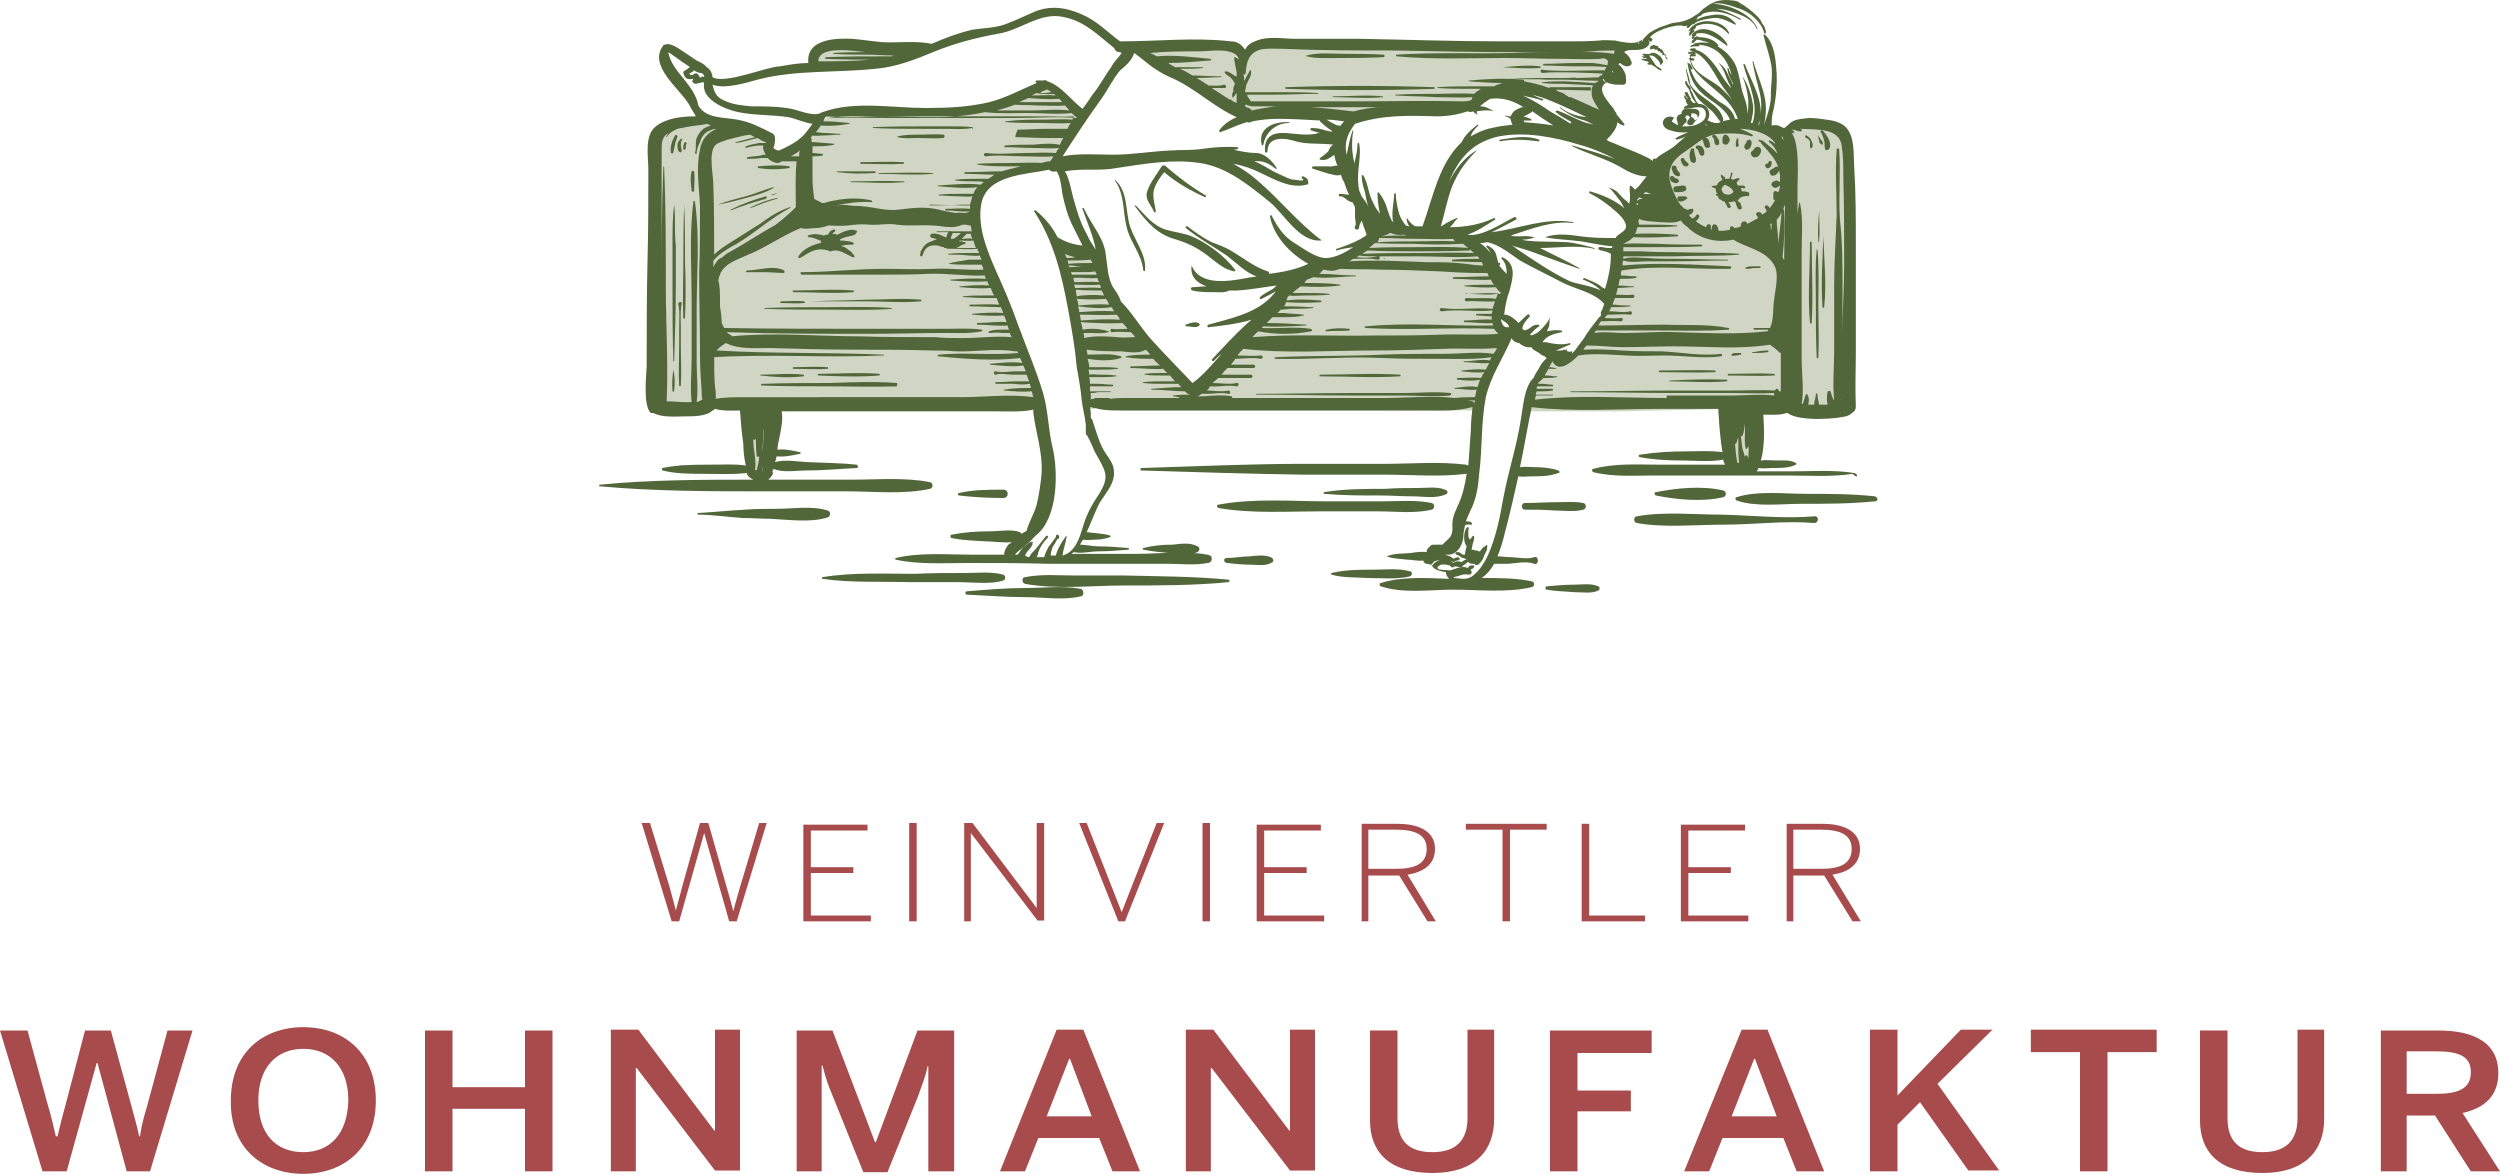
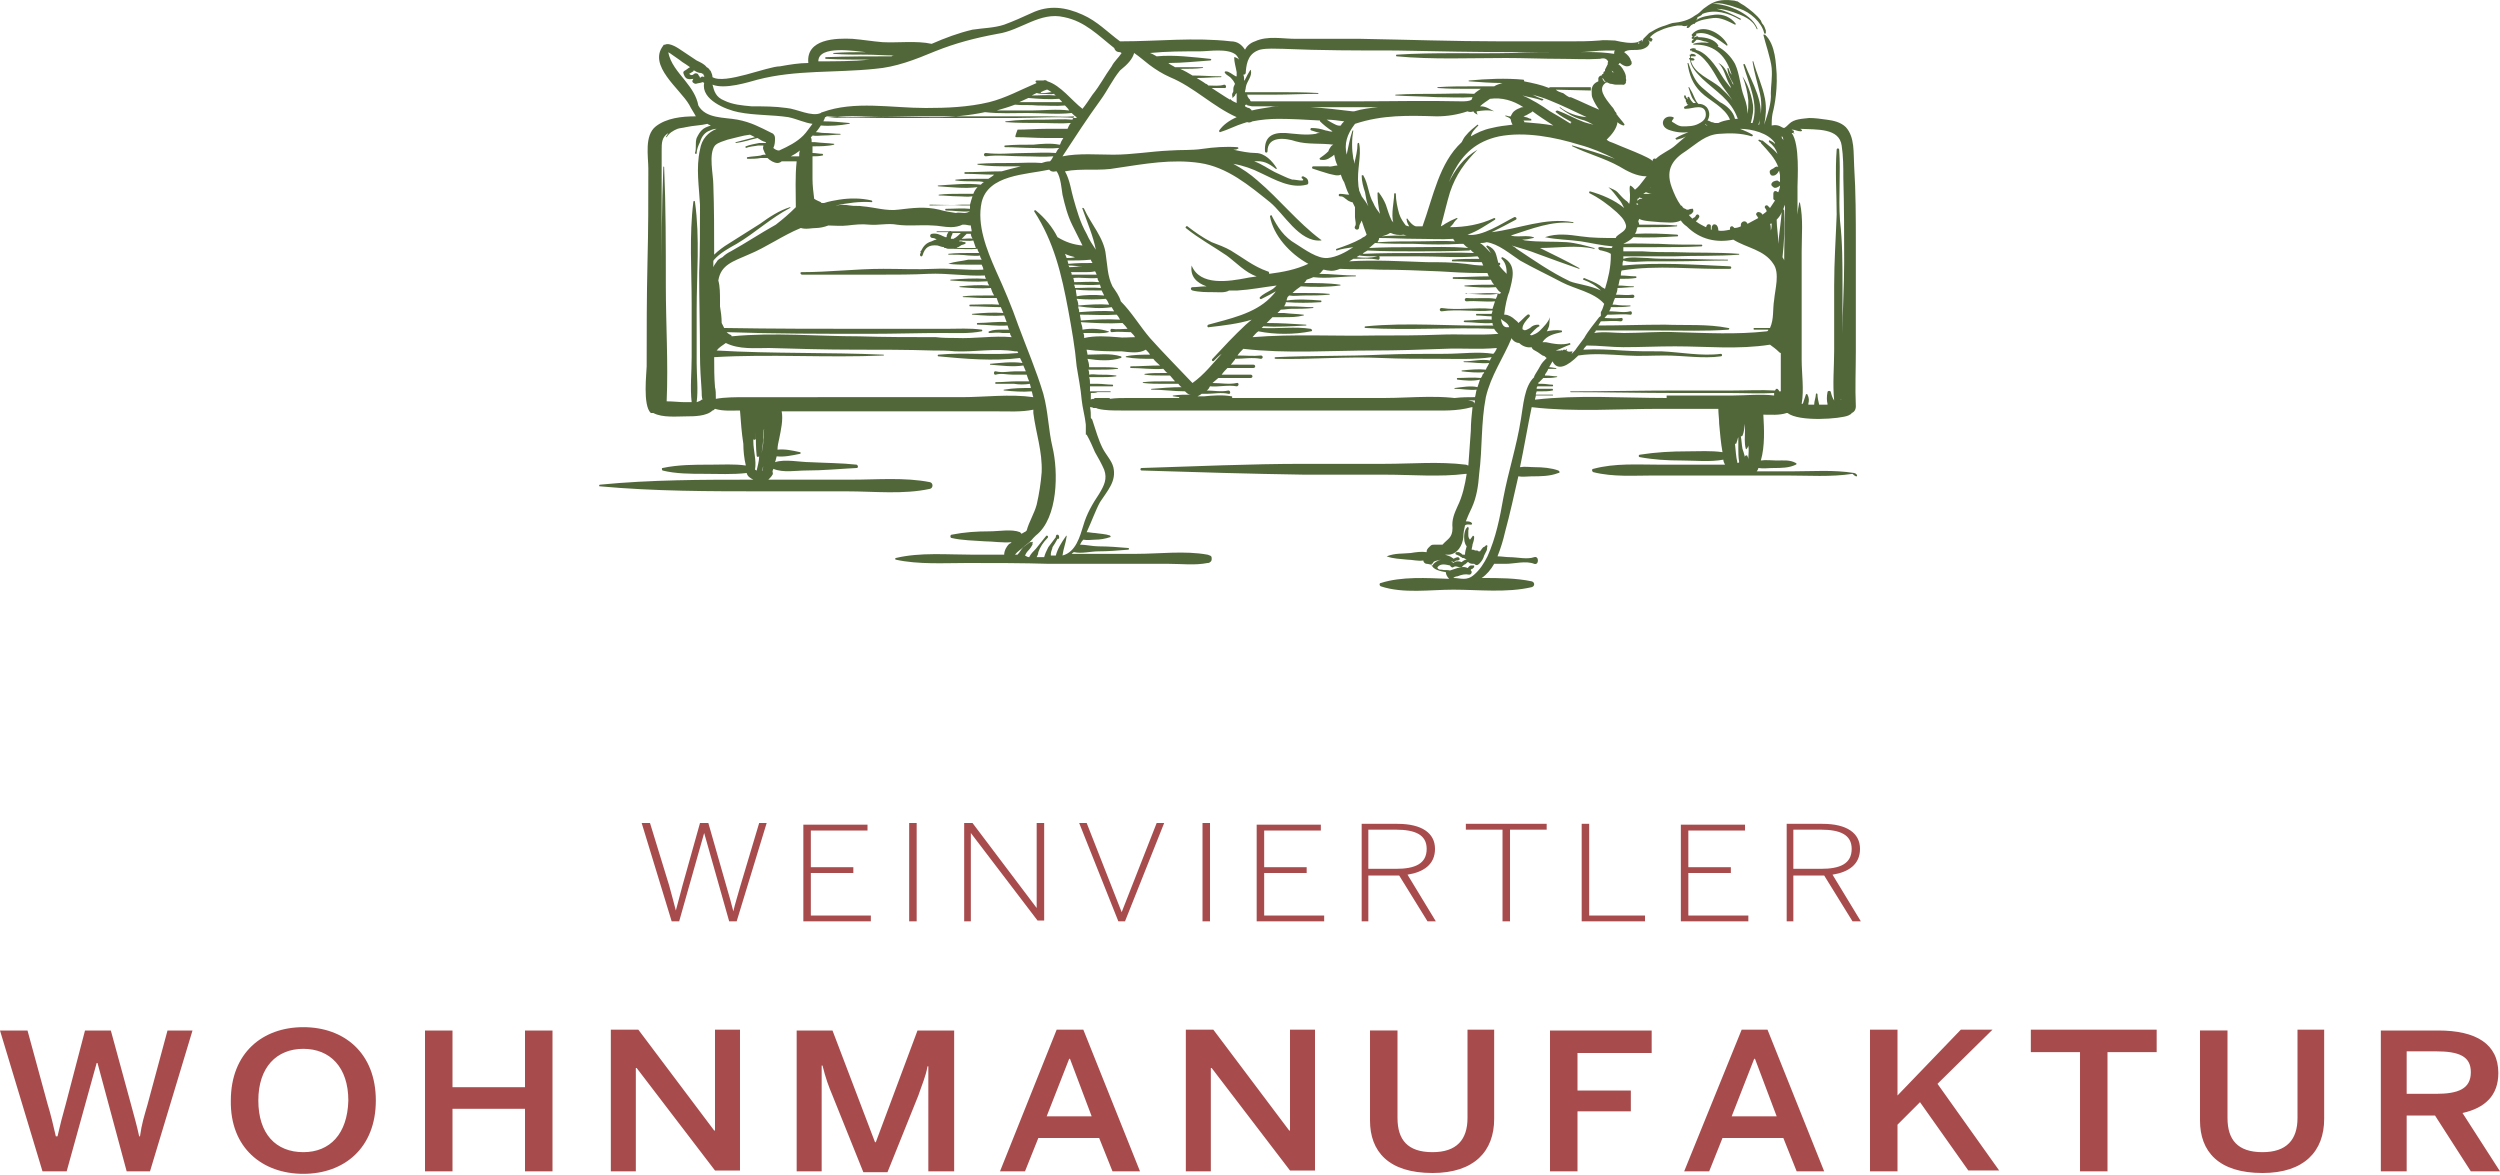
<svg xmlns="http://www.w3.org/2000/svg" width="300" height="141" fill="none">
-   <path fill="#D0D5C4" d="m222 21.56-.8-5.6s-2.8-1-3.3-1-4.6 1-4.6 1l-3.3-.8-.9-.6-.8.6-3.1.8-2.8 1.2-3.5 3.9v2.6l-.5 2.1h-2.8l-.3 2.8-1.2 1.7-.6 4.6-2.3 5.1-1.9 2.4-1.4 1-1.4-.8-1.2 1.8-1.3 3.1-.5 1.9h11l13.4-.3v6.2l.5 1.8 2.4-1.8.3-6.4 3.1-.3 3.6 1.3 3.6-1.3.6-27Zm-27.5-15.8-3.3-.3-21.8-.5-17.2.3-2.2.9-1.4 1-.8-1.5-12.1-.6-2.4.1 1.2.6 2.5.4 9.2 5.8 3 1.7h18l8.3-.6 1.8-.6 1.8-.9 2.8-.8 3.2.1 4 1.9 3.6.9-.8-1.2-.4-1.4.6-1.2 1-1.5.8-1.4.6-1.2Zm-82.9 0-3.6.1-6.9-.8-3.1 1.3-.4 1.5h3.4l6.9-.5 3.7-1.6Zm-24.9 8.5-3.8.3-3.6 1-1.3 3.4v28.5l2.6 1.8 5.4-.8 3.9.3.8 8.7 1.5-.8 1.3-8 30 .3h1.1l-.9-3.6-3.5-9.4-2.2-4.7-.9-3.6v-2.8l1-2.3 3.2-1.7 5.9-1.2 2.4-5.4-1.4-1.9-2.3-1.8-1.5.1-4.1 1.8-4.2.9-5.4.3-5.1-.4-3.7.1-2.6.5-1.3 1.9-2.2 1.9-1.8.9-1.4-.5v-1.3l-2.4-1.4-3.5-1.1Zm44 34.8 46.7.2.7-3.3 1.9-4.2.4-1.4-.8-1.4.6-4.4-1.3-2.4-3-3.3-3.6-.6-4.5-.6h-2.7l-2.1 2.1-2.6 1.8-3.1.4-3.1 2.1-3.1 4.7-4.5 5.1-3.7 3.1-5.4-5.8-4.4-5.8-1.4-4.5-2.6-.5-2.6-.6 1.9 6.5 2.3 12.8Z" />
-   <path fill="#51673A" d="M142.4 39.16c.5 0 1 .2 1.4 0 .2-.1.2-.3 0-.4-.4-.2-1 0-1.5.2-.1-.1-.1.2.1.2Zm17.7-15.9c.1 0 .1-.1 0 0Zm43.5-9.5c.2.2.1.6-.2.7 0-.1-.1-.1-.1-.2-.1-.1-.3-.2-.4-.3l.1-.2-.1-.1c.3-.1.4-.1.7.1Zm-1.8-.1c-.1 0-.2.1-.3.1-.2.1-.2.2-.3.4 0 .2 0 .3.1.4v.2s0 .1.1.1c-.2.2 0 .6.3.4.2-.1.3-.2.4-.4.2-.1.3-.2.3-.4s-.1-.3-.2-.4c0 0 .1 0 .1-.1v-.1h.3c.1.1.2.2.2.3 0 0-.1 0-.1.1-.1.1-.2.2-.2.3-.1.2 0 .4.1.4.1.1.3.1.5 0 .1-.1.2-.2.3-.4.2-.1.2-.2.3-.4.2-.2.3-.5.2-.8-.2-.3-.5-.3-.8-.3h-1c-.2.2-.4.4-.3.6Zm-2.3-6.5c-.1-.2-.2-.4-.4-.5-.2-.2-.8-.5-1.1-.2h-.1c-.1.1-.2 0-.4 0h-.4s0 .1.1.2c.1 0 .2.1.2.1h.1-.5c.1.1.2.2.3.2h.3v.1h-.6v.1c.2.1.5.2.7.2l.2.2h-.2v.1c0 .1.1.1.2.1h.3l.1.1c.2.1.4.2.6.4.2.1.3.2.5.2v-.1c-.1-.1-.2-.2-.4-.3-.2-.1-.4-.3-.5-.5l-.6-.9h.2c.2 0 .4.1.5.2.2.2.6.5.6.8 0 .2.2.1.2 0 .2-.1.2-.3.1-.5Zm.3-.4c-.1.1-.1.1 0 0 0 .2.2.2.2.4 0 0 .1 0 .1-.1s-.2-.3-.3-.3Zm-1.5-.9c0 .1 0 .1 0 0h.2v-.1c0 .1 0 .2.1.2h.3c0 .1 0 .2.1.2h.2v.1h.1v.1c.1 0 .2 0 .2.1-.1 0-.1.1 0 .1.1.1.2 0 .3.1.1.1.2 0 .1-.1 0 0-.1 0-.2-.1 0-.1 0-.1-.1-.2 0-.1 0-.1-.1-.2 0 0 0-.1-.1-.1-.1-.1-.2-.1-.2-.1v-.1h-.2v-.2c-.1 0-.2-.1-.4-.1-.1-.1-.2-.1-.3 0-.2 0-.3.1-.3.4.1.1.2.1.3 0Zm4.3-2.1c0 .1-.1 0 0 0s.2-.1.3-.1c-.1.1-.2.3-.2.4v.2c0 .1.2 0 .2-.1.1-.2.3-.2.4-.4.1 0 0-.2-.1-.2.1-.1.2-.1.3-.2v-.2c1.3-.6 2.9-.3 3.9.9 0 0 .1 0 .1-.1-.7-1.7-4-2-4.9-.2Zm.3 1.9c.2-.1.3-.1.5-.1h.4c.1 0 .2-.1.1-.2-.3-.2-.7 0-1 .1-.1.1 0 .2 0 .2Zm-.2.8h.4c.1 0 .2.1.3.1.1 0 .1 0 .1-.1-.1-.3-.6-.3-.8-.2-.2 0-.2.2 0 .2Zm-.3 1c.2.1.2.3.3.5.1.2.2.4.3.4 0 0 .1 0 .1-.1 0-.2-.2-.4-.3-.6-.1 0-.2-.1-.4-.2Zm-.1.9c.1.3.1.6.2.9.1.9.7 1.7 1.2 2.5.4.5 1 .9 1.4 1.3.6.4.9 1 1.3 1.5.2.2.4 0 .4-.2-.4-2-3.1-2.6-4-4.3 0-.6-.3-1.2-.4-1.7 0-.1-.1-.1-.1 0Zm.4 1.9c-.2-.1-.2-.3-.3-.5 0-.1-.2 0-.2.1 0 .2.1.3.2.5.1.1.2.3.4.4.1 0 .1 0 .1-.1 0-.2-.1-.2-.2-.4Zm-.5.8s-.1.1 0 .2c.1.2.2.4.3.5 0 .1.1.1.2.2.1 0 .2 0 .2-.1 0 0 0-.1-.1-.2 0 0-.1-.1-.1-.2-.1-.1-.1-.2-.2-.4h-.3Zm4.6 12.1c-.1-.1-.1-.2-.2-.3 0-.2 0-.4.2-.5.1-.2.2-.2.4-.1s.4.2.6.4c.1.1.1.1.2.3 0 .1 0 0-.1.2-.1.1-.2.1-.4.2-.2 0-.5 0-.7-.2Zm3-.1c-.2 0-.3-.1-.5-.1h-.3c0-.1 0-.2-.1-.4h.1c.2 0 .3.1.4 0 0 0 .1-.1 0-.1 0-.2-.2-.2-.4-.2h-.4c-.1-.1-.2-.2-.2-.3 0-.1.1-.1.1-.2l.2-.2c.1 0 0-.2 0-.2-.2 0-.5.1-.7.2-.1 0-.2-.1-.3-.1.1-.2.1-.4.2-.6 0-.2-.2-.2-.2 0s-.1.4-.2.6h-.5v-.1c0-.1-.1-.2-.2-.2l-.2-.2s-.1 0-.1.1c0 .2.1.3.2.5-.1.1-.2.1-.3.2-.2.1-.3.3-.4.5-.2 0-.4 0-.6.1v.1c.2 0 .3.1.5.2 0 .2 0 .4.2.6-.1 0-.2 0-.2.1v.1h.2c0 .1.1.2.1.2 0 .2.2.3.3.3.1.1.2.2.4.2.2.2.3.5.4.7.1.2.4.1.4-.1-.1-.2-.2-.4-.3-.5.2 0 .4 0 .7-.1.1 0 .1.1.2.2 0 .1 0 .2.1.3 0 .1.1.2.1.3.1.3.6.2.5-.1 0-.1-.1-.2-.1-.4 0-.1-.2-.2-.3-.3l-.1-.1.4-.4h.1l.2-.1c.2 0 .4-.1.6 0 .1-.1.2-.4 0-.5Zm-2.8-5.7c.2 0 .3 0 .4-.2.2-.2.2-.4.1-.6-.1-.2-.2-.4-.5-.4-.1 0-.2.1-.2.2-.1.1-.1.2-.1.3v.5s.1.1.3.2Zm-1.8.2c0-.4-.1-.8-.4-1-.3-.2-.7.2-.4.4v.1c0 .1.1.2.1.3 0 .2.2.4.4.4.1 0 .1 0 .2-.1h.1s.1 0 .1-.1c-.1.1-.1.1-.1 0Zm-3.1 1.5c-.1-.2-.5-.1-.4.2.1.3.3.8.7.7.2 0 .3-.2.2-.3-.1-.2-.4-.3-.5-.6Zm-.8 2.1c.2 0 .4-.1.3-.3-.1-.3-.4-.4-.4-.7 0-.4-.6-.4-.6 0 0 .2.1.4.2.6 0 .1.2.3.5.4Zm.1.7c.1-.1.1-.2 0-.3-.1-.1-.3-.2-.4-.2-.1 0-.1 0-.1-.1-.1-.2-.5-.2-.5.1 0 .2.1.4.3.5.2.1.5.2.7 0Zm.7 1.1c.4-.1.3-.7-.1-.7-.3 0-.6.1-.9.1-.4 0-.4.7 0 .7s.7 0 1-.1Zm6.5-5.4c.1-.2 0-.3 0-.4v-.5c0-.1-.1-.1-.2 0 0 .1-.1.3-.1.4v.5c.1.1.2.1.3 0Zm1.4-.8c-.2 0-.4.1-.4.2 0 .2-.2.3-.3.6 0 .2.2.5.4.4.4-.1.5-.6.5-.9 0-.1-.1-.2-.2-.3Zm.7 2.1c.3 0 .5-.3.6-.6.1-.2 0-.5-.2-.6-.2-.1-.5 0-.6.2-.1.2-.3.3-.4.4 0 .4.2.7.6.6Zm-7-1.4c-.2 0-.3.3-.1.4.3.1.2.6.5.8.2.1.4 0 .4-.2.1-.3-.1-.6-.2-.8-.2-.2-.4-.2-.6-.2Zm-.4.5c0-.2-.4-.2-.4 0-.2.4-.2 1 0 1.4 0 .1.2.1.3.2.4 0 .3-.4.3-.6-.1-.3-.2-.7-.2-1Zm2.4-1.2c0 .2 0 .3.1.5s.2.2.4.1c0 0 .1 0 .1-.1v-.2c0-.2-.1-.4-.2-.5-.1-.2-.2-.3-.4-.4-.2 0-.3.2-.2.3.1.1.2.2.2.3Zm-3.5 6.8h-.6c-.4-.1-.4.6-.1.6.3.1.7-.1.9-.3.2 0 0-.3-.2-.3Zm10.1-3.4c.3-.2.3-.4.3-.7 0-.2-.3-.2-.4 0 0 .2-.2.2-.3.2-.1.1-.1.3 0 .4 0 .1.2.2.4.1Zm-22.8 12c-.1 0-.1 0 0 0Zm-50.8-6.8c-.1-.7-.3-1.3-.3-2 0-1 .7-1.9 1.3-2.7 1.4 1.2 3.1 2.2 4.9 3 .1 0 .2-.1.1-.2-1.7-1-3.3-2.2-4.8-3.5-.2-.2-.4-.1-.5 0-.6 1-1.3 1.8-1.7 2.9-.4 1.1.4 1.6.8 2.6 0 .1.2 0 .2-.1Zm-4.9-3.7c1.2 1.8.9 3.6 1.4 5.6.4 1.8 1.8 3.2 2 5.2 0 .1.2.1.2 0 .2-1.9-1.2-3.5-1.8-5.3-.6-2-.2-4.1-1.8-5.6 0 0-.1 0 0 .1Zm7.4 7.1c1.6.5 2.9 1.2 4.2 2.3.8.6 1.6 1.3 2.7 1.5.1 0 .2-.1.1-.2-1.2-1.6-3.3-3.2-5.2-4-1-.4-2.1-.5-3.1-.8-1.6-.5-2.5-1.8-3.6-2.9-.1 0-.2 0-.1.1 1.5 2 2.7 3.4 5 4Zm13.5-14v-.1c-1.7-.1-3.8.6-3.3 2.7 0 .1.2.1.2 0 .3-1.6 1.6-2.6 3.1-2.6Zm30 2c-1.6-.6-3.2-.2-4.7 0-.1 0-.1.2 0 .2 1.6-.3 3.1-.2 4.6 0 .1 0 .2-.1.1-.2Zm-90.6 15.7c-1.3-.7-3.1 0-4.5 0-.1 0-.1.2 0 .2h2.1c.8 0 1.6.1 2.4.1 0 0 .1-.2 0-.3Zm8.6-4.8c-.5-.2-1.1 0-1.6.2l-.6.3c-.1 0-.2 0-.2-.1-.2 0-.3 0-.4.1 0-.2.2-.3.3-.4.1-.1 0-.3-.2-.2-.3.1-.4.2-.6.5v.1c-.2 0-.3 0-.5.1-.2 0-.3-.1-.5-.1-.5-.1-1-.1-1.4.1-.1 0-.1.2 0 .2.5 0 .9.2 1.4.4h.1v.3c-1.1.2-2.2.8-2.7 1.6 0 .1 0 .3.2.2.4-.2.8-.5 1.2-.7.8-.4 1.4-.4 2.2-.2.1.1.2.1.3.1.5-.2.9-.1 1.4.1l1.2.6c.2.1.3-.1.2-.2-.2-.2-.3-.5-.6-.6-.2-.2-.5-.4-.8-.5 0 0-.1 0-.1-.1h.2c.4-.1.7-.1 1.1-.1.2 0 .2-.2 0-.3-.4-.1-1-.2-1.5-.2v-.1c.1-.1.3-.2.4-.2.4-.2 1-.2 1.4-.4.3-.3.3-.5.1-.5Zm106.9 4.6c.2 0 .5 0 .8-.1h.8c.1 0 .1-.2 0-.2h-.8c-.2 0-.6 0-.8.1-.2 0-.2.2 0 .2Zm2.9 9.8c-.1.1-.1 0 0 0Zm-2.2.3c.6 0 1.2 0 1.8-.1.2 0 .1-.3 0-.2-.6 0-1.2.1-1.7.2-.2 0-.2.1-.1.1Zm-2.5.3c.2.1.4 0 .5 0 .2 0 .4-.1.6-.1.1 0 0-.2 0-.2h-.6c-.2 0-.4 0-.5.2-.1-.1-.1 0 0 .1Zm-48.6-2.9c.9-.1 1.8 0 2.7-.1.1 0 .1-.2 0-.2-.9-.1-1.8-.1-2.7.1-.2 0-.2.2 0 .2Zm-46.8 2.9c.1 0 .1 0 0 0Zm105.9-25.8c0 .2.1.4.3.5h.1c.1-.2 0-.4-.2-.6-.1-.2-.3-.4-.4-.6.1.2.1.5.2.7Zm.6 0c.1.3 0 .6.1 1 0 .2.4.2.5 0 .4-.7-.3-1.7-.8-2.2-.1-.1-.3 0-.2.2.2.3.3.7.4 1Zm-1.7.2v.6c0 .1.2.2.2.1.2-.2.1-.6 0-.8-.1-.3-.3-.5-.6-.7-.1-.1-.2.1-.2.2.4.2.6.4.6.6ZM83 20.56c-.2.7-.1 1.5 0 2.3 0 .2.3.2.3 0 0-.8.1-1.5 0-2.3-.1-.1-.2-.1-.3 0Zm-2.2-2.3c.1-.3.1-.6.2-.9 0-.3.2-.6.3-1 0-.1-.2-.2-.2-.2-.4.5-.7 1.4-.6 2.1 0 .2.3.2.3 0Zm.9-1.6c-.2.2-.4.4-.4.8 0 .3 0 .7.3.8.1.1.2 0 .2-.2s-.1-.4-.1-.6c0-.2 0-.5.2-.8h-.2Zm.4.5c0 .1-.1.3-.1.4v.4h.2c.1-.1.1-.2.1-.3 0-.2 0-.3.1-.4 0-.2-.2-.3-.3-.1Zm74.7-10.4c1.2.3 2.7.2 3.9.2 1.8 0 3.5 0 5.3-.1.2 0 .2-.3 0-.3-1.5-.1-3.1-.1-4.6-.1-1.5 0-3.2-.2-4.6.2-.1 0-.1.1 0 .1Zm-16.1 58.6c-1.2 0-2.3.1-3.5.4-.1 0-.1.2 0 .2 1 .2 2 .3 3 .4 1.1.1 2.5.3 3.5-.1.3-.2.3-.6 0-.7-.9-.5-2-.3-3-.2Zm11.8 1.5c-.8-.3-1.7-.2-2.5-.1-.9 0-1.9.2-2.8.2-.4 0-.4.5 0 .6.9.1 1.9.2 2.8.2.8 0 1.8.2 2.5-.2.4-.1.4-.5 0-.7Zm-5.1 2.7c-4.1-.4-8.3-.4-12.5-.5H129c-2 0-4-.2-6 .2-.4 0-.4.7 0 .8 3.8.7 8 .2 11.9.2 4.1 0 8.4 0 12.5-.4.2-.1.2-.3 0-.3Zm-27 .1c.3-.1.3-.6 0-.7-1.5-.4-3.1-.2-4.7-.2-2 0-3.9 0-5.9.1-3.6 0-7.5-.2-11.1.4-.1 0-.1.2 0 .2 3.4.5 7 .3 10.5.4h5.8c1.8 0 3.8.3 5.4-.2Z" />
-   <path fill="#51673A" d="M129.7 70.66c-2.1-.4-4.5-.1-6.6-.1-2.4 0-4.7.2-7.1.4-.2 0-.2.4 0 .4 2.4.1 4.7.3 7.1.3 2.1 0 4.5.4 6.6-.1.4 0 .4-.8 0-.9Zm-9.3-10.9c.7 0 .7-1 0-1-1.8 0-3.6 0-5.3.4-.2 0-.2.3 0 .3 1.7.2 3.5.3 5.3.3Zm-38.7-3.9c-.1 0-.1.1 0 .1s.1-.1 0-.1Zm17.6 5.4c-1.8-.6-4.3-.2-6.2-.2-1.2 0-2.5 0-3.7.1-1.9.1-3.8.3-5.6.4-.1 0-.1 0-.1.1s0 .1.1.1c1.8 0 3.6.3 5.3.4 1.1 0 2.3.1 3.4.1 2.1.1 4.9.5 6.9-.2.3-.2.3-.7-.1-.8Z" />
  <path fill="#51673A" d="M222.5 56.76c-2.5-.4-4.9-.2-7.4-.2h-4.3c.1-.1.2-.3.2-.4.6.1 1.2 0 1.9 0 .8 0 1.8 0 2.6-.4.1 0 .1-.2 0-.2-.7-.4-1.5-.3-2.3-.3-.6 0-1.3-.1-1.9 0 .5-1.7.4-3.8.3-5.5.9 0 1.9.1 2.8-.2h.1c1.4 1.1 6.4.7 7.3.3.2-.1.4-.2.4-.3.3-.1.5-.4.5-.8-.1-2.2 0-4.4 0-6.6v-12.8c0-3.1 0-6.3-.2-9.4-.1-1.6.1-3.5-1-4.7-.6-.6-1.5-.8-2.3-.9-.7-.1-1.4-.2-2.1-.2-.8.1-1.8.1-2.4.7-.2.2-.4.4-.6.5-.3 0-.6-.5-1.5-.3 0-.2 0-.9.1-1.4.1-.4.6-2.3.5-4.8-.1-1.1-.1-3.5-1.4-4.7h-.2c.2.9.9 2.9 1 4 .1 1.1-.1 2.2-.1 3 .1 1.2-.4 2.6-.8 3.8.2-1 .3-2 .1-3.1-.3-1.6-1-3-1.4-4.5h-.1c.2 1.3.6 2.6.9 3.9.3 1.3.1 2.5-.1 3.7h-.1c1-2.3-.8-5.1-1.6-7.2 0-.1-.2-.1-.2 0 .6 2.2 1.9 4.7 1.1 7h-.2c.2-.8.4-1.6.2-2.5-.2-1.1-.6-2.2-1.2-3.1.4 1 .6 1.9.7 2.9 0 .6 0 1.1-.1 1.6 0-.6-.1-1.2-.4-2-.5-1.3-.5-2.7-1.1-4-.5-.9-1.2-1.6-2.1-2.1.1 0 .1 0 .1-.1-.4-.7-1.4-1-2.4-1 0 0 0-.1-.1-.1-.2 0-.3.1-.5.2 0 0 .1 0 .1-.1s.1-.1.2-.2c.1 0 .1-.1 0-.2 1.3-.4 2.6.6 3.7 1.4 0 .1.1 0 .1-.1-.7-1.4-3.1-2.7-4.3-1.2 0 .1 0 .1.1.2h.1c-.1 0-.2.1-.2.2 0 0 0 .1.1.1h.2c-.3.2-.3.3-.3.4 0 .1.1.1.2.1l.3-.3.1-.1c.3 0 .6.1.9.2.2 0 .4.1.6.2-.6-.1-1.3-.1-1.9.1v.1c2.3-.1 3.8 1.1 4.5 3.3 0 .1.1.2.1.3-.2-.2-.3-.5-.4-.8h-.1c0 .6.3 1.2.6 1.7 0 0 0 .1.1.2v.1c-.1-.1-.2-.3-.2-.4-.5-.8-.7-1.8-1.6-2.2.7.6.9 1.8 1.3 2.5.1.2.2.3.2.5-.4-.5-.8-1-1.1-1.5-.6-1-1.9-3-3.3-3.1h.2s.1-.1 0-.1c-.2-.1-.4-.1-.6 0 0 0-.1 0-.1.1v.1h.2v.1c1.5.3 2.6 2.4 3.3 3.6.5.8 1.1 1.5 1.6 2.3-.4-.6-1-1.1-1.5-1.6-1.2-1-3.1-1.6-3.5-3.2h.3c.1 0 .2-.1.1-.2s-.3-.1-.4-.1v-.2h.5s.1 0 .1-.1c-.1-.2-.4-.2-.6-.2v.1h-.1c-.1 0 0 .2 0 .2v.2c-.2 0-.1.2 0 .2.1.9.8 1.6 1.5 2.3 1.6 1.5 3.4 2.5 4.2 4.7 0 .1 0 .1.1.1h-.4c-.2-.9-1-1.6-1.8-2-.8-.6-1.5-1.2-2.2-1.8-.9-.8-1.2-1.8-1.6-2.9h-.1c.2 1.4.6 2.5 1.6 3.5s2.9 1.8 3.5 3.3c-.6.1-1 .2-1.4.4h-.4c-.1 0-.2-.1-.4-.1-.2-.1-.4-.2-.5-.2.3-.5.3-1.1-.1-1.6-.3-.3-.6-.4-1-.4-.2-.2-.3-.4-.4-.6-.2-.5-.4-.9-.7-1.4h-.1c.2.5.3 1.1.6 1.5.1.1.2.3.3.4h-.3l-.1-.1c-.2-.2-.3-.4-.4-.6 0-.1-.2 0-.2 0 0 .1 0 .2.1.2h-.1c-.1-.1-.2-.2-.2-.3 0-.2-.3-.1-.2 0 0 .2.1.3.2.4v.2c0 .1.1.1.1.2s.1.2.2.2c-.2.1-.3.2-.4.2-.2.1-.1.3 0 .3.6 0 1.1-.2 1.6-.2.6 0 .9.3.9.9 0 .6-.5.9-.9 1.1-.6.3-1.2.3-1.9.3-.4 0-.7-.2-1-.4-.4-.2-.3-.2-.1-.5.1-.1 0-.2 0-.2-1.2-.4-1.8 1-.6 1.5.8.3 1.6.4 2.4.3-.5.2-1 .4-1.5.7-.1 0 0 .2.1.2.4-.1.8-.2 1.1-.4-.5.4-.9.8-1.4 1.2-.6.5-1.6.9-2.2 1.5-.2-.1-.4 0-.4.3 0-.4-4.1-1.9-4.7-2.2-.3-.1-.6-.2-.8-.4.6-.6 1.2-1.3 1.3-2.1.2.2.4.3.7.4.1 0 .2-.1.1-.2-.2-.3-.5-.6-.8-1 0 0 0-.1-.1-.1 0-.2-.1-.3-.2-.4-.1-.2-.2-.4-.4-.6-.8-1-1.8-2.2-.6-2.9.2.1.4.2.5.2.2 0 .4.1.6.1h.8c.2.1.5-.2.4-.4.1-.1 0-.3 0-.4.1-.4-.4-1.2-.6-1.4-.1-.1-.2-.2-.3-.2.1-.1.1-.2.2-.2.2.2.6.4.8.4.3 0 .5-.1.6-.3 0-.2 0-.3-.1-.4-.1-.4-.4-.7-.8-1 .4-.4 1.4-.2 1.8-.3.4 0 1.1-.3 1.2-.7.1-.1 0-.3-.1-.4h.1c0 .2.2.1.3.1 0 0 .1 0 0-.1 0 0 .1 0 .1-.1s-.1-.2-.2-.2l-.1-.1c.4-.4.7-.6 1.2-.8.6-.3 1.4-.5 2.1-.6h.5c.2.1.5.1.7 0 0 .1-.1.1-.1.2 0 0 0 .1.1.1.2 0 .3-.2.4-.3.1-.1.2-.1.3-.2h.1c.1 0 .1 0 .1-.1.6-.4 1.5-.5 2.2-.6.9-.1 1.8.4 2.6.8 0 0 .1 0 .1-.1-.6-.8-1.5-1.2-2.5-1.1-.7.1-1.7.2-2.3.7.1-.1.2-.2.2-.4.2-.1.5-.2.6-.4 1.5-.6 3.1-.1 4.5.7.1 0 .2-.1.1-.1-.9-.5-1.9-1-2.9-1.2h.1c.6 0 1.3.2 1.9.4 1.1.4 2.3.8 2.8 2 0 .1.2 0 .1 0-.4-1.1-1.5-1.8-2.5-2.3-.9-.4-1.9-.7-2.9-.7.6-.1 1-.1 1.7.1.5.1 1 .3 1.6.5 1.2.4 2.6 1.6 2.9 2.9 0 .1.2.1.2 0v-.3c-.1-.3-.2-.6-.4-.8-.1-.1-.1-.2-.2-.4-.5-.7-1.3-1.3-2-1.8-.2-.1-.5-.3-.8-.5-.2 0-.3-.1-.5-.1-.7-.1-1.6-.1-2.3.2-.5.2-.9.5-1.3.8-.3.3-.6.6-1 .8-.8.6-1.7.8-2.7.9-.4.1-.8.3-1.2.4-.6.2-1.1.5-1.6.8l-.7.7c0 .1-.1.2-.1.3h-.1c0-.1.1-.1.1-.2l-.6.3c-.8.2-1.8 0-2.7-.2-.6 0-1.3-.1-1.9 0-1.2.1-2.4.1-3.6.1H180c-5.5 0-11.1-.2-16.7-.3h-7.8c-1.6 0-3.4-.4-4.9.3-.6.2-1 .6-1.2 1-.4-.6-.9-1-1.7-1-4.3-.5-8.8 0-13.1 0h-.2c-1.5-1.1-2.7-2.4-4.5-3.2-2-.9-4-1.2-6.1-.2-1.1.5-2.2 1-3.3 1.4-1.2.4-2.5.4-3.8.6-1.7.4-3.3 1-4.9 1.7-1.8-.4-4.1-.1-5.9-.2-1.2-.1-2.4-.3-3.6-.4-2-.1-5.6 0-5.3 2.9-1.1 0-2.3.2-3.4.4-1.5 0-6.6 2.2-8.1 1.3 0-.2-.1-.5-.2-.7 0 0 0-.1-.1-.1-.1-.2-.2-.3-.4-.4-.3-.4-.8-.6-1.2-.8l-1.8-1.2c-.3-.2-1.4-1-2-.7-.1 0-.2 0-.2.1-1.9 2.4 2 5.2 3.1 7.1.3.6.6 1 .8 1.4-1.7 0-3.5.2-4.8 1.2-1.4 1.1-.9 3.6-.9 5.1 0 3.7 0 7.4-.1 11.1-.1 4.2-.1 8.4-.1 12.6 0 .7-.5 4.7.5 5.6h.3c1.1.6 2.9.4 4.1.4.7 0 2.3 0 3-.7.1 0 .2-.1.3-.2 1 .3 2 .2 3 .2.1 1.4.2 2.7.4 4 0 .8.1 1.8.3 2.6-1.4-.2-2.8-.1-4.3-.1-1.9 0-3.8 0-5.7.4-.1 0-.1.2 0 .3 1.6.4 3.4.4 5 .4 1.7 0 3.4.1 5.1-.1.1.4.4.6.8.8-6.1 0-12.3 0-18.4.6-.1 0-.1.1-.1.1 0 .1 0 .1.1.1 6.6.6 13.2.6 19.8.6h9.8c3.3 0 6.8.4 10-.3.4-.1.4-.7 0-.8-3-.6-6.4-.3-9.4-.3h-10c.2-.2.4-.4.5-.6.1-.1 0-.3 0-.4 0-.1.1-.2.1-.3 1.2.5 2.7.2 3.9.2 2.1 0 4.1-.2 6.1-.3.2 0 .2-.3 0-.4-1.8-.2-3.7-.2-5.6-.3-1.2 0-3-.4-4.2 0 .1-.2.1-.4.2-.7.9.1 1.8-.1 2.8-.3.1 0 .1-.2 0-.2-.9-.2-1.8-.4-2.7-.3 0-.4.1-.9.2-1.3.2-1 .5-2.3.3-3.3h25.8c1.4 0 3 .1 4.4-.2v.4c.3 2.4 1.1 4.6 1 7.1-.1 1.3-.3 2.6-.6 3.9-.3 1.1-.9 2-1.2 3.1-.1.1-.2.2-.3.2-.1.1-.2.1-.3.2l-.2-.2c-1-.4-2.5-.1-3.7-.1-1.5 0-3 .1-4.5.4-.2 0-.2.4 0 .4 1.3.3 2.7.3 4 .4.9 0 2.1.2 3.2.1-.1.1-.2.2-.3.2-.3.3-.6.8-.6 1.3h-3.8c-3 0-6.3-.3-9.2.4-.1 0-.1.2 0 .2 2.7.6 5.8.4 8.6.4 3.3 0 6.6 0 9.8.1h14.4c1.5 0 3.1.2 4.6-.1.1 0 .2 0 .3-.1.2-.1.2-.3.2-.4 0-.2 0-.3-.2-.4-.1 0-.2-.1-.3-.1-2.7-.5-5.8-.1-8.5-.1h-7.8c.1-.1.2-.2.3-.2.9.2 2-.1 2.9-.1 1.2 0 2.4-.1 3.6-.2.1 0 .1-.2 0-.2-1.2-.1-2.4-.2-3.6-.2-.7 0-1.5-.2-2.2-.2.1-.2.2-.4.4-.6.5.1 1 0 1.4 0 .6 0 1.2-.1 1.8-.3.1 0 .1-.1 0-.2-.6-.2-1.2-.2-1.8-.3-.3 0-.7-.1-1-.1.6-1.3 1.1-2.7 1.6-3.6.9-1.4 2-2.5 1.6-4.2-.2-.8-.9-1.5-1.3-2.3-.5-1-.8-2.1-1.2-3.3 0-.1-.1-.2-.2-.3 0-.4 0-.9-.1-1.3.1 0 .3 0 .4.1h.3c.1 0 .2.1.3.1.8.2 1.8.2 2.7.2h36.8c1.8 0 3.5.1 5.3-.4h.1c-.1.9-.2 1.9-.2 2.8l-.3 4.2c-.1 0-.2-.1-.3-.1-3.2-.4-6.6-.1-9.7-.1h-9.7c-6.5 0-13 .3-19.5.5-.2 0-.2.3 0 .3 6.5.2 12.9.4 19.5.5h9.7c3.2 0 6.6.3 9.7-.1h.1c-.2 1.3-.5 2.7-1.1 3.9-.4.9-.7 1.6-.6 2.6 0 1.2-.6 1.3-1.2 2h-1c-.1 0-.3 0-.4.1-.2.2-.5.4-.5.7v.1c-.6-.1-1.3 0-1.9.1-1 .1-1.9 0-2.9.4.8.3 1.6.3 2.5.4.6 0 1.2.2 1.9.1 0 .2.2.4.4.4s.4.1.6.1c.1.6 1.1.8 1.7.9 0 .3.2.6.4.8-2.7-.1-5.7-.3-8.2.5-.2 0-.2.3 0 .4 2.7.9 5.9.4 8.7.4 3 0 6.4.4 9.4-.3.4-.1.4-.6 0-.7-1.9-.4-3.9-.4-6-.4.6-.4 1.1-1 1.5-1.7h1.4c1 0 2.4-.4 3.4 0 .6.2.6-1 0-.8-.8.3-2.1 0-2.9 0-.5 0-1-.1-1.5-.1.4-1 .7-2 .9-2.9.6-2.2 1.1-4.5 1.6-6.7.5.1 1.1 0 1.6 0 1 0 2.2 0 3.2-.4.2 0 .2-.2 0-.3-.8-.3-1.9-.4-2.8-.4-.6 0-1.2-.1-1.8 0 .5-2.4.9-4.8 1.4-7.2 5.1.6 10.4.2 15.4.2h7c0 .6.1 1.2.1 1.8.1 1.1.2 2.3.4 3.4-1.4-.2-2.8-.1-4.2-.1-1.9 0-3.8.1-5.7.4-.2 0-.2.3 0 .3 1.6.3 3.3.4 5 .4 1.6 0 3.4.2 5-.1 0 .2.1.4.2.6h-7.8c-2.7 0-5.4-.2-8 .5-.2 0-.2.3 0 .4 2.4.6 4.9.4 7.3.4h15.8c2.7 0 5.4.2 8-.2.7.7.7 0 .2-.1Zm-1.6-8.8v-.1s.1.1 0 .1Zm-5.8-32h.1c.1-.1.1-.2 0-.3-.1 0-.2-.1-.2-.1h.1c.3 0 .6.2 1 .2.1 0 .2-.1.1-.2-.1 0-.1-.1-.2-.1 2.1.1 4.7-.1 5 2 .2 1.3.2 2.6.2 3.9.1 3.4.1 6.8.1 10.2 0 2.8-.2 5.7-.2 8.5v-5.8c0-2.6 0-5.2-.3-7.8-.2-2.8.1-5.7-.1-8.5 0-.2-.3-.2-.3 0-.2 2.6 0 5.2 0 7.8-.1 2.8-.3 5.6-.3 8.5v7.8c0 2-.2 4 0 6-.2-.3-.3-.6-.4-1 0-.2-.4-.2-.4 0-.1.5-.1 1 0 1.4v.1h-1c-.1-.4-.2-.9-.2-1.2 0-.2-.2-.2-.2 0 0 .3-.2.8-.2 1.2h-.7v-.1c.1-.4.1-.7-.1-1.1 0-.1-.2-.1-.2 0l-.3.9c0 .1-.1.2-.1.2h-.1c.3-1.7 0-3.6 0-5.3v-13c0-1.9.2-3.9-.2-5.8 0-.1-.1-.1-.1 0-.4 1.8-.2 3.9-.2 5.8v13.7-21.5c0-.8.3-5.1-.7-6.4h.4c-.2.1-.2 0-.3 0Zm-17.7-11c0 .1 0 .1 0 0Zm-.7.1v.2h-.1c0-.1 0-.2.1-.2Zm17.5 19.5c0 2.4-.1 4.9-.1 6.7 0-.1-.1-.2-.2-.4.2-1.8.3-3.7.2-5.6 0-.1-.1-.1-.1-.1 0-.2.1-.3.2-.6Zm-.4-8.2c.1 0 .2.2.2.5 0-.1-.1-.2-.1-.2-.1-.1-.1-.2-.1-.3Zm0 9.1c-.1 1.3-.3 2.5-.4 3.8 0-1-.2-2-.2-2.9.3-.3.5-.6.6-.9Zm-.4-9.7c0 .1 0 .1 0 0Zm-8.7-.9c0 .1.1.2.2.2h-.1c-.1 0-.1-.1-.2-.2 0 .1 0 .1.1 0Zm-2.3 3.2c1.3-.9 2.3-1.9 3.9-2 1.3-.1 2.6-.1 3.9.3.1 0 .2-.1.1-.2-.5-.3-1-.5-1.5-.7 1.4 0 3.4.5 4.2 1.7v.1c-.2-.2-.4-.3-.6-.4-.1-.1-.2.1-.1.2.5.4.8.8 1 1.4-.5-.6-1.2-1.1-1.8-1.6h-.1c-.1 0-.2-.1-.3-.1 0 0-.1 0-.1.1.1.1.2.2.3.2v.1c.9 1 1.7 1.8 2.1 2.9-.1-.1-.2-.1-.4 0-.2.2-.4.2-.6.4-.1.2 0 .5.2.6.4.1.7-.2.9-.6 0 .2.1.4.1.6v.8c-.1-.1-.2-.1-.3-.2-.2 0-.5.1-.6.2-.2.2-.2.4.1.6.2.2.6 0 .8-.2 0 .3-.1.5-.2.8-.1 0-.2-.1-.2-.1-.2-.1-.4 0-.4.3v.6c0 .1.1.1.2.2l-.6.9-.3-.3c-.2-.1-.4.1-.3.3.1.1.2.3.2.4-.2.2-.4.3-.5.4-.1-.2-.3-.3-.4-.3-.2-.1-.5.2-.3.4.1.1.1.2.2.3-.4.2-.9.5-1.3.7-.1-.2-.2-.3-.4-.3s-.4.2-.4.4v.2c-.2.1-.5.2-.8.2 0 0 0-.1-.1-.1-.1-.2-.4-.1-.4.1v.2c-.5.1-1 .2-1.4.1 0-.3-.1-.6-.3-.7-.2-.1-.4 0-.4.1-.1.1-.1.2-.1.4v.1h-.1v-.5c-.1-.2-.4-.2-.5 0 0 .1-.1.2-.1.2-.4-.2-.8-.4-1.2-.7l.1-.1c.1-.1.2-.2.3-.4.1-.2-.2-.5-.4-.2 0 .1-.1.1-.1.2 0 0-.1 0-.2.1 0 0-.1 0-.1.1l-.4-.4v-.1h.1c.2-.1.3-.2.4-.4 0-.1 0-.4-.2-.3-.1 0-.2 0-.4.1h-.2c-.1-.1-.2-.1-.4-.2 0 0 0-.1-.1-.1 0-.1-.1-.2-.2-.2-.5-.7-.8-1.4-1.1-2.2-.8-2.2.2-3.4 1.8-4.4Zm10.2 8.7c0 .3 0 .6-.1.9 0-.3 0-.6-.1-.8.1 0 .2 0 .2-.1Zm-13.4-.1c.7 0 1.7.2 2.5-.2.2.3.4.5.7.7 1.6 1.6 3.6 2 5.6 1.6 1.6 1 3.7 1.2 4.8 2.9.8 1.1.2 3.1.1 4.3-.2 1.2 0 2.3-.5 3.4h-1.9c-.1 0-.1.2 0 .2h1.7c0 .1-.1.2-.2.2-3.6.4-7.2.2-10.9.1-2-.1-4.1.1-6.2.1-1.2 0-2.4-.2-3.6 0 .1-.1.2-.2.2-.3h7.7c2.7 0 5.5.1 8.2-.1.1 0 .2-.2 0-.2-2.5-.5-5.1-.3-7.6-.4-2.7 0-5.3.1-8 .1.1-.2.2-.3.3-.5.8 0 1.6-.1 2.4 0 .3 0 .3-.5 0-.4-.7.1-1.4 0-2 0 .1 0 .1-.1.2-.2l.2-.2h.4c.7 0 1.6-.1 2.3 0 .3.1.3-.5 0-.4-.7.2-1.6 0-2.3 0h-.2c.1-.2.2-.3.2-.5h.3c.6 0 1.3 0 2-.1.1 0 .1-.1 0-.1-.6 0-1.2 0-1.8-.1h-.3c.1-.3.2-.6.3-.8h2.1c.3 0 .3-.4 0-.4-.6.1-1.3 0-2 0 .1-.2.2-.5.2-.8.6 0 1.3-.1 1.9-.1.1 0 .1-.1 0-.1-.6 0-1.2-.1-1.8-.1.1-.3.1-.6.2-.8.7 0 1.3 0 1.9-.1.1 0 .1-.2 0-.2-.6 0-1.2-.1-1.8-.1 0-.2 0-.4.1-.6 4.3-.7 8.7-.1 13-.2.2 0 .2-.3 0-.3-4.3-.2-8.6-.5-12.9-.1 0-.2 0-.4.1-.6.9.3 2 .1 2.9.1h3.2c2.1 0 4.3-.1 6.4-.1.1 0 .1-.1 0-.1-2.1 0-4.3-.1-6.4-.1-1.1 0-2.1 0-3.2-.1-.9 0-2-.2-2.9.1v-.3h6.1c2.6-.1 5.2 0 7.8-.2v-.1c-2.6-.2-5.1-.1-7.8-.2-1.2 0-2.5 0-3.8-.1h-2.3v-.5h4c1.8 0 3.6 0 5.4-.1.1 0 .1-.2 0-.2-1.7 0-3.4 0-5.1-.1-1.4 0-2.9-.1-4.3 0 .4-.2.8-.4 1.2-.8 1.7.1 3.6 0 5.3-.1.1 0 .1-.1 0-.2-1.6-.1-3.4-.2-5.1-.1.1-.2.2-.3.2-.5 0-.1.1-.2.1-.3h1.6c1 0 2.1 0 3.1-.1.1 0 .1-.1 0-.1v-.1s-.1 0 0 .1c-1-.1-2-.1-2.9-.1h-1.6c0-.2-.1-.3-.1-.4 0-.1.1-.2.1-.3.5.3 1.6.3 2.5.4ZM188 42.06v-.2c-.1.1-.2 0 0 .2-.2-.1-.2-.1-.3-.1-.1 0-.1 0-.2.1-.1 0-.2-.1-.2 0h-.6c.6-.2 1.1-.5 1.7-.7.1 0 0-.2 0-.2-.9.3-2 .1-2.9-.1h-.4c.5-.8 1.4-1 2.3-1.2.1 0 0-.2 0-.2-.7-.1-1.3 0-1.8.1.1-.1.1-.2.2-.4.2-.4.1-.9.2-1.3-.2.6-.8 1.2-1.2 1.6-.2.2-.5.4-.8.5-.2.1-.3.1-.4 0 .4-.4.7-.8 1.1-1 .1 0 0-.2-.1-.2-.4 0-.7.1-1 .4-.2.1-.6.4-.8.2 0 0-.1 0-.1-.1v-.1c0-.4.5-1 .8-1.3.2-.2 0-.4-.2-.3-.4.3-.7.7-1.1 1-.1-.2-.3-.3-.4-.4-.3-.3-.8-.6-1.2-.6h-.1c.1-1 .4-2.3.6-2.7.4-1.6 1-3.3-.8-4.2-.1 0-.2.1-.1.2.5.5.6 1.1.6 1.8-.3-.3-.6-.6-.9-1l.1-.1c.1-.2-.1-.3-.2-.2-.3-1-.2-1.6-1.3-2.1-.1 0-.2.1-.1.2.2.2.4.5.5.7-.4-.4-.8-.9-1.3-1.2.2 0 .5 0 .8-.1 1.4.2 2.8 1.4 4 2.2 1.6.9 3.3 1.7 5 2.6 1.5.8 3.9 1.2 5.1 2.6-.1.3-.2.7-.4 1v.4c0 .1-.1.1-.2.2-.6.8-1.3 1.6-1.8 2.5l-.9 1.2c-.1.2-.4.5-.6.7 0-.1.1-.2.1-.3-.6.1-.6 0-.7-.1Zm-6.9-2.8h-.1c-.6.1-.8-.4-.9-1 .3.3.9.5 1 1Zm-5.1-4c1.2 0 2.5.2 3.7 0 0 .2-.1.4-.2.6-1.1-.2-2.3 0-3.5-.1-.3 0-.3.4 0 .4 1.1-.1 2.3.1 3.4 0l-.3.9h-.1c-2-.2-4 .2-6-.1-.3 0-.3.4 0 .4 2-.3 4 .1 6-.1h.1c0 .2-.1.3-.1.4h-1.8c-.1 0-.1.2 0 .2.6 0 1.2.1 1.8.1v.4c-1-.1-2.2.1-3.2.1-.2 0-.2.2 0 .2 1 0 2.2.2 3.3.1 0 .1 0 .2.1.3-5.1.1-10.2-.4-15.3.1-.2 0-.2.2 0 .2 5.1.3 10.3-.1 15.4.1.1.2.3.4.5.6-2.3.2-4.7 0-7 .1-2.6.1-5.2.1-7.8.1-4.9.1-9.8-.2-14.7.2.2-.2.4-.5.7-.7 2 .4 4.3.4 6.3 0 .2 0 .2-.2 0-.3-1.9-.3-3.9 0-5.9-.1l.2-.2c1.6.1 3.4 0 5.1-.1.1 0 .1-.1 0-.1-1.5-.1-3.1-.2-4.7-.2l.1-.1.6-.6h1.4c.8 0 1.5 0 2.3-.2.1 0 .1-.1 0-.1-.8-.1-1.5-.1-2.3-.2h-.8l.4-.4c.4 0 .9-.1 1.2-.1.9 0 1.8 0 2.7-.1v-.1c-.9 0-1.8-.1-2.7-.1h-.8c.1-.2.2-.3.2-.5 1.4.1 2.8.1 4.2 0 .1 0 .1-.2 0-.2-1.4-.1-2.7-.2-4.1 0 0-.2.1-.3.1-.4l.2-.2c.6.1 1.2 0 1.8 0 1 0 2 0 3-.1.1 0 .1-.1 0-.1-1-.1-2-.1-3-.1h-1.4c.3-.3.7-.6 1-.8 1.5.1 3.2.1 4.7-.1.1 0 .1-.1 0-.1-1.3-.2-2.9-.2-4.3-.2.1-.1.2-.2.3-.4.3-.1.6-.2.8-.3 1.7.2 3.5-.1 5.1-.1v-.1c-1.4 0-3-.2-4.4-.2.2-.1.3-.3.4-.4l.1-.1c.2 0 .4.1.6.1.5.1.9 0 1.4-.2 1.6.1 3.3 0 4.8.1 2.4 0 4.7.1 7.1.2 1.6.1 3.2.2 4.9.2h.9c0 .1.1.2.1.3l.1.1c-1.4 0-2.9.1-4.3.1-.1 0-.1.2 0 .2 1.5 0 3 .2 4.5.1.1.2.2.4.4.6-1.2 0-2.4 0-3.5.1-.1 0-.1.1 0 .1 1.2.1 2.5.2 3.7.1.1.1.2.3.3.4.1.1.2.2.3.2 0 .1-.1.2-.1.2-1.2-.2-2.6 0-3.9 0-.3-.2-.3 0-.1 0Zm-12.9-18c0-.2-.2-.1-.2 0 0 .8-.2 1.6-.4 2.4 0-.2 0-.4-.1-.6-.2-1.2-.2-2.3 0-3.4h-.1c-.3.9-.5 1.9-.7 2.9-.3-1.3 0-2.4 1-3.7 3.3-1.1 6.4-1 9.8-.9 1.3 0 2.5-.2 3.7-.6.2.1.5.1.7 0 .1.2.3.3.5.4 0-.1-.1-.2-.1-.3v-.1c.7-.1 1.4-.2 2.1 0-.6-.3-1-.6-1.6-.6h-.1c.4-.4.8-.6 1.2-.9 1.4-.2 2.8.2 4 1-.1 0-.3 0-.4.1-.3.1-.7.3-.9.6-.1.2-.2.3-.2.4h-.2c-.1 0-.3-.1-.4-.1-.1 0-.1.1 0 .1.2.1.3.1.4.2.1 0 .1.1.2.2 0 .2.1.4.2.6-.9.1-1.7.2-2.5.4-1 .2-1.8.6-2.5 1 .1-.5.5-.9.9-1.3 0 0 0-.1-.1-.1-.5.4-1 .8-1.4 1.3-.2.2-.4.6-.5.8-2.7 2.5-3.4 6.5-4.7 10.1h-.8c-.4-.1-.8-.6-1-.9 0-.1-.2 0-.1.1 0 .3.2.6.3.8-.2 0-.3-.1-.4-.1-.3-.4-.6-.8-.8-1.4-.2-.7-.4-1.6-.4-2.4 0-.1-.2-.1-.2 0 0 .9-.4 2.4-.1 3.5 0-.1-.1-.2-.2-.3-.3-.6-.5-1.3-.7-1.9-.2-.5-.5-1-.8-1.4 0-.1-.2-.1-.2 0 0 .8.1 1.7.3 2.5-.3-.4-.6-.8-.8-1.3-.6-1-.6-2.3-1.2-3.3 0-.1-.2 0-.2 0 0 .7.2 1.4.4 2 .1.6.2 1.2.4 1.7-.2-.4-.5-.8-.8-1.2-.1-.2-.2-.5-.3-.7 0-.2-.1-.4-.1-.7-.2-1.7.4-3.5.1-4.9Zm-5.9-4.4h8.2c-1 .1-1.9.2-2.9.5h-.2c-1.6-.2-3.3-.4-5.1-.5Zm4.1 1.7c-.2.2-.3.3-.4.5-.4.1-.8-.2-1.2-.4-.2-.1-.3-.2-.5-.3.7 0 1.3.1 2.1.2Zm23.8-2.7c-.4-.1-.8-.3-1.2-.5.7.2 1.4.4 2.1.7 1.5.6 2.9 1.3 4.4 2-1.2-.1-2.3-.5-3.2-1.2 0 0-.1 0 0 .1.8.6 1.6 1.1 2.6 1.4.5.1 1 .4 1.4.6-.4-.1-.8-.2-1.1-.3-1.1-.4-2.1-1-3.2-1.4-.1 0-.3.1-.2.2.6.5 1.2.8 1.9 1.2-.1 0-.2.1-.1.2-.8-.5-1.6-1-2.5-1.5-1-.7-2.1-1.4-3.3-1.9.7.2 1.6.3 2.3.6.2 0 .3-.2.1-.2Zm5.7 3.9c-.1-.1-.2-.1-.3-.2 0 0 .1.1.3.2Zm-8-1.3h.9c.1 0 .1-.1 0-.2-.2 0-.4-.2-.6-.2-.1 0-.2-.1-.3-.1.1 0 .2-.1.3-.1.2-.1.5-.3.7-.4l.1-.1c.8.6 1.6 1.1 2.5 1.7-1.1-.2-2.3-.3-3.5-.4v-.1c.1 0 0 0-.1-.1Zm-12.6 14.5c-1.6 0-3.2 0-4.7.1h-.2c.1-.2.2-.3.2-.5 1.4 0 2.9.1 4.4.1 1.5 0 3.1.1 4.5 0 0 .1.1.2.2.3-1.4-.1-2.9 0-4.4 0Zm5.1.3h.3c.2.2.4.4.6.5-2.1-.2-4.3-.1-6.4-.1-1.8 0-3.7 0-5.5.1.2-.2.5-.4.7-.6 1.6.1 3.1.1 4.7.1 2 .1 3.8.1 5.6 0Zm-9.5-.9c.4-.1.7-.2 1-.4h.1c.4.2 1 .3 1.5.2.1 0 .3.1.4.1-1 0-2 0-3 .1Zm4.1 1.8c2.1 0 4.3 0 6.4-.1.1 0 .1-.1.1-.1.2.1.3.3.5.4-2.2-.1-4.5 0-6.7 0s-4.5 0-6.7.1c0 0 .1 0 .1-.1.2-.1.3-.2.5-.3 1.9.1 3.9.1 5.8.1Zm-4.6.6c-.8.2-1.7.2-2.5.1.1-.1.2-.1.3-.2.7.1 1.4.1 2.2.1Zm0 .4c.3.1.3-.3.2-.4h4.7c2.4 0 4.8.2 7.1 0 .1.1.2.2.2.3-1.1 0-2.2 0-3.2.1-.1 0-.1.2 0 .2 1.1 0 2.3.1 3.5.1.1.1.1.3.2.4-.7 0-1.5-.1-2.1-.2-1.6-.2-3.1-.2-4.7-.2-3-.1-6.2-.3-9.3-.1.2-.1.3-.2.5-.3 1 0 2-.1 2.9.1Zm31.3-6.6h-.2v-.2c.1 0 .1.1.2.2Zm-.1-.4v-.3c.1 0 .2-.1.3-.2 0 0 0 .1.1.1 0 0 .1 0 .2.1h-.3c-.2.1-.3.2-.3.3Zm1.6-1.7c0 .1 0 .1 0 0 0 .1-.1.1 0 0Zm.1.8h-1c.1-.1.2-.1.3-.2.3.1.5.2.7.2Zm-4.4-4.2c-1.7-.6-3.4-1.1-5.1-1.6-.1 0-.1.1 0 .1 1.8.9 3.8 1.4 5.6 2.4 1 .6 2.1 1.2 3.3 1.2-.2.2-.3.4-.4.5-.3.4-.6.8-1 1.1-.2-.2-.3-.4-.6-.5-.1.4 0 .8 0 1.1 0 .4 0 .8-.1 1.1-.1-.1-.2-.3-.4-.4-.4-.3-.7-.7-1-1-.3-.3-.7-.4-1.1-.6.5.4.9 1 1.3 1.5.2.2.4.6.6 1-1.2-1-2.7-1.6-4.1-2-.1 0-.1.1-.1.2 1.2.6 2.3 1.4 3.3 2.3.4.4.9.8 1.1 1.5.2.7-.7 1-1.1 1.4 0 0-.1.1-.1.2-1.4 0-2.8 0-4.2-.2-1.4-.2-2.9-.4-4.3.1 1.4.3 2.9.3 4.3.5 1.3.2 2.5.5 3.8.6 0 0 0 .1-.1.2-.4 0-.7 0-1.1-.1 0 0-.5-.1-.5.1s.2.3.4.3c.4.1.8.2 1.1.4v.2c0 1.4-.3 2.7-.7 4-.2-.1-.4-.2-.6-.4-.6-.4-1.2-.6-1.9-.9-.1 0-.2.2-.1.2.8.3 1.5.7 2.1 1.3-1.2-.6-3-.8-3.7-1.1-2.3-1.1-4.3-2.5-6.4-3.9-.2-.2-.4-.3-.6-.4 1 .3 2.1.6 3.1 1 1.6.6 3.3 1.2 5 1.8 0 0 .1 0 0-.1-1.6-.9-3.1-1.6-4.7-2.4h-.1c2.2 0 4.5-.4 6.6.1.1 0 .1 0 0-.1-1.1-.3-2.1-.6-3.3-.7-1.6-.1-3.3 0-4.9-.2-.2 0-.3-.1-.5-.1.5 0 1-.1 1.4-.2.1 0 .1-.1 0-.1-.6-.2-1.2-.1-1.8-.1-.3 0-.6 0-.9-.1 2.5-.8 4.9-1.8 7.5-1.5v-.1c-3.4-.6-6.5.8-9.8 1.2 1-.5 2-1 2.9-1.5.2-.1 0-.4-.2-.3-1.4.7-3.9 2.4-5.6 2.1 1.2-.4 2.3-1.2 3.3-1.8.1-.1 0-.2-.1-.2-1.7.8-3.5 1.1-5.3 1.1.2-.2.4-.4.5-.6.1-.1.2-.3.4-.4 0 0 0-.1-.1-.1-.5.2-.9.4-1.4.7-.1.1-.3.2-.5.3.4-1.4.7-2.8 1.1-4.1.7-2.1 1.8-3.6 3.3-5.1-3.3 1.9-4.3 5.9-5.4 9.2h.1c1.7-4.5 2.3-9.6 7.9-10.8 3.1-.6 6.7.1 9.6 1 1.5.4 2.9 1 4.3 1.7Zm-1.1-9.2c-.2 0-.3-.2-.4-.4v-.1l.1.1c.1.2.3.4.3.4h.2c0 .1-.1.1-.2 0Zm.8-1.2c-.1 0-.1-.1 0 0l-.1-.2c.1.1.2.2.3.2h-.2Zm-44-.1c.1-1.2.4-2.2 1.7-2.6.9-.2 1.9-.1 2.8-.1 4.5.2 9 .2 13.5.2 4.9.1 9.8.2 14.8.2h7c1.2 0 2.3-.2 3.5-.2h1c-.1.1-.1.2-.1.3v.1c-1.9-.3-3.8-.2-5.7-.2-2.2 0-4.4 0-6.6.1-4.6.1-9.2-.1-13.8.2-.1 0-.1.2 0 .2 4.3.4 8.8.2 13.1.2 2.2 0 4.4.1 6.6.1 1.5 0 3.1.1 4.7 0 .3-.1.7-.1.9.2.1.1.1.2 0 .3 0 0 .1.1 0 .2l-.3.6v.2h-.1c-.1.1-.1.2-.1.3-.1 0-.2.1-.2.2-.2 0-.3.1-.4.3v.4c-.5.2-.7.5-.8.9v.3c0 .3 0 .6.1.8.2.5.5 1 .8 1.4-1-.4-2.2-1-3.4-1.5h-.2c-.4-.2-.8-.6-.8-.5-.3-.1-.6-.2-.8-.4l4.2.1v-.4h-4.8c-.1 0-.2 0-.2.1-1-.4-2-.6-3-.8 0-.1 0-.2-.1-.2-2.1-.2-4.4-.1-6.5.1-.1 0-.1.1 0 .1 1.3.1 2.7.2 4 .2-.3.1-.7.2-1 .4h-2.6c-1.4 0-2.8 0-4.2.1v.1c1.3.1 2.6.1 3.9.1h1.3c-.3.2-.6.4-.8.6-1.5-.1-3.1 0-4.5 0-1.6 0-3.3 0-4.9.1-.1 0-.1.1 0 .1 1.6.1 3.3.1 4.9.2 1.4 0 2.9.1 4.3 0 0 .1-.1.2-.1.3-.3.2-.8.2-1.2.2-4.2-.1-8.4 0-12.5 0h-12.8s-.1-.1-.1-.2c-.1-.1-.2-.2-.3-.4 0-.1 0-.2-.1-.2h3.4c1.7 0 3.5-.1 5.2-.1v-.1c-1.8-.1-3.5-.1-5.2-.1h-3.6c0-.2.1-.4.1-.6.1-.7.8-1.3.6-2 0-.1-.1-.1-.1 0-.2.3-.4.7-.6 1.1 0 0 0 .1-.1.1 0-.2 0-.5-.1-.7.3 0 .3-.2.3-.4Zm.9 4.2h3.2c-.4 0-.8 0-1.2.1-.6.1-1.4.2-2.2.4 0-.1-.2-.2-.3-.3-.2 0-.3-.1-.5-.2v-.1l.1-.1c.1 0 .2 0 .2.1.2 0 .4.1.6.1h.1c0 .1 0 .1 0 0Zm-6.4-6.6c1.1 0 3.3-.4 4.3.4.2.2.3.4.4.6-.2-.2-.3-.2-.5-.3h-.1c0 .6.2 1.2.3 1.8v.5h-.1c-.4-.2-.8-.6-1.2-.6-.1 0-.2.1-.1.2.2.3.6.4.8.7.2.2.3.4.4.6-.1.2-.2.4-.2.6v.2c0 .1 0 .2-.1.3-.1.2 0 .4 0 .6l.3-.3c0-.1.1-.2.2-.3v1.2c-.2-.1-.5-.2-.7-.4v-.1l-.1.1c-.7-.4-1.4-.9-2.2-1.4h1.5c.3.1.3-.4 0-.4-.6.2-1.3.1-1.9.1-.1-.1-.2-.2-.3-.2-.4-.3-.8-.5-1.1-.7 1 0 2-.1 2.9-.1.1 0 .1-.1 0-.1-1.1 0-2.3-.1-3.4-.1-.5-.3-1-.6-1.5-.8h.2c.8 0 1.7 0 2.5-.1.1 0 .1-.1 0-.1H141c-.3-.2-.6-.3-.8-.5 1.7 0 3.5-.2 5-.3.2 0 .2-.2 0-.2-2-.2-4.3-.5-6.4-.3-.2-.1-.5-.3-.8-.4 2-.2 4-.2 6-.2Zm-7.9.2c.6.4 1.4 1.1 1.8 1.4.8.6 1.6 1.1 2.5 1.5 2.9 1.2 5.1 3.5 8 4.8-.9.4-1.6.9-2.1 1.6 0 .1 0 .2.1.2 1-.3 1.9-.8 2.9-1.1.1 0 .2-.1.4-.1.2.1.4 0 .6-.1 1-.2 2.1-.3 3.1-.3 1.6 0 3.3.1 5 .2v.1c.4.4.9.8 1.5 1.2-.2.1-.6-.1-.8-.1-.6-.2-1.1-.3-1.7-.3-.2 0-.2.3 0 .3.3.1.6.2 1 .3-.2 0-.3 0-.5.1-1.2.2-2.4 0-3.6-.1-1.7-.1-2.6.5-2.5 2.2 0 .2.3.2.3 0 0-1.9 2.2-1.6 3.4-1.2 1.4.4 3 .2 4.5.4-.2.1-.3.2-.4.4-.1.1-.2.4-.2.4-.3.3-.7.6-1 .8-.1 0 0 .2 0 .2.5.1.9 0 1.3-.3.2-.1.3-.2.4-.3.1.5.2.9.4 1.3-.4 0-.8.2-1.1.1h-1.8c-.2 0-.2.3 0 .3.6.2 1.2.4 1.9.6.5.1 1 .3 1.4.1.1.3.2.6.4.9.2.5.3 1 .6 1.5-.4 0-.7-.1-1.1-.1-.2 0-.2.3 0 .3.1 0 .3 0 .4.1.1 0 .2.2.3.2.2.2.4.3.7.4h.1l.3.6v1.2c0 .3.2.9 0 1.1-.2.4.5.6.5.1 0-.3.2-.5.3-.8.2.6.4 1.2.6 1.7l-.2.2c-.2.1-.4.2-.5.3-.9.5-2 .9-2.9 1.2-.1 0-.1.2 0 .2.6-.2 1.3-.3 2-.4-.9.6-2 1.2-3.1 1.3-1.2.1-2.7-1-3.8-1.7-1.4-.8-2.2-2-2.9-3.4 0-.1-.2 0-.2.1.4 2.3 2.4 4.5 4.6 5.7-1.5.7-3.1 1-4.7 1.2 0-.1 0-.3-.2-.3-1.7-.6-2.9-1.6-4.4-2.5-.7-.4-1.5-.7-2.3-1-1-.5-2-1.2-2.9-1.9-.1-.1-.3.1-.2.2 1.6 1.3 3.3 2.2 4.9 3.3 1.1.8 2.3 2.1 3.6 2.5-.4.1-.8.1-1.2.2-2.1.4-5.6 1-6.6-1.5-.2 1.3.6 2.1 1.8 2.5-.6 0-1.2.1-1.7.1-.2 0-.3.3 0 .4.8.2 1.7.2 2.6.2.6 0 1.3.1 1.8-.2h1c1.6-.1 3.1-.4 4.7-.6-.2.2-.4.4-.6.5-.5.3-1 .5-1.4.9-.1.1 0 .3.2.2.6-.3 1.2-.6 1.7-.9-.2.3-.5.6-.7.8-1.9 1.9-4.9 2.5-7.4 3.2-.2.1-.1.4.1.3 1.7-.2 3.5-.4 5.1-.9-.2.2-.5.4-.7.6-1.4 1.3-2.7 2.7-4 4.1-.2.2.1.4.2.2.3-.3.6-.6.9-.8-1.1 1.2-2.1 2.5-3.5 3.5-1.7-1.8-3.4-3.5-5.1-5.4-1.2-1.4-2.2-3.1-3.5-4.4-.2-.7-.6-1.2-1-1.8-.6-1.2-.6-2.5-.8-3.8-.2-2-1.8-3.7-2.6-5.5-.1-.2-.3-.1-.2 0 .6 1.7 1.3 3.3 1.6 4.9-.4-.6-.8-1.2-1.1-1.9-.8-1.4-1.2-2.9-1.6-4.3-.2-.6-.4-2.2-1-3.2 2-.4 4.2 0 6.2-.4 3.4-.5 6.6-1.1 10-.6 3.3.5 5.9 2.7 8.4 4.7 1.7 1.4 3.5 4.8 6.1 4.6.1 0 .1-.1 0-.1-2.8-2.1-4.9-4.8-7.6-7.1-.9-.8-1.8-1.4-2.9-2 1.2.2 2.3.6 3.3 1.1 1.7.8 3.6 1.9 5.5 1.4.1 0 .2-.1.2-.2 0-.5-.2-.6-.6-.8-.1 0-.2 0-.2.1v.1c.8.6-1.1.1-1.1.2-.7-.2-1.4-.6-2.1-.9-.8-.4-1.6-1-2.5-1.3 1.1-.1 1.7.2 2.6.9.1 0 .2 0 .1-.1-.5-.8-1.4-1.8-2.5-1.8-.8 0-1.8-.2-2.7-.4.2 0 .4 0 .5-.1.2 0 .1-.2 0-.2-1.4-.1-2.8 0-4.2.2-1.3.2-2.6.1-3.9.2-2.3.1-4.5.5-6.8.5-1.8 0-4.2-.2-6.1.2 1.5-2.3 3-4.6 4.6-6.8.8-1.1 1.4-2.4 2.3-3.5 1-.8 1.5-1.4 1.7-2.1Zm-3.1 33.4c-.9-.3-2-.4-3.1-.2 0-.3-.1-.6-.2-.9 1.6.1 3.3.2 5 .1.2.2.4.4.6.7-.6 0-1.3.1-1.9 0-.2 0-.2.4 0 .4.8-.1 1.5 0 2.3 0 .2.2.4.4.5.6-.7 0-1.4.1-2.1 0-1.3-.1-2.7-.2-4 .1 0-.2 0-.4-.1-.6h.9c.7 0 1.4.1 2.1-.1.1 0 .1-.1 0-.1Zm-2.1-8.6c0 .1.1.2.2.4-1 0-1.9 0-2.9.1 0-.1-.1-.3-.1-.4.9 0 1.8 0 2.8-.1Zm-2.9-.2c-.1-.2-.1-.3-.2-.5.4.2.8.3 1.2.4-.3.1-.7.1-1 .1Zm1.9 1c-.5 0-1 .1-1.6.1 0-.1 0-.1-.1-.2.6 0 1.1.1 1.7.1Zm.2.7c.4 0 .9 0 1.3-.1.1.1.1.2.2.4h-3c0-.1 0-.2-.1-.3h1.6Zm1.6.7c0 .2.1.3.2.5-1-.1-2 0-3 0 0-.2-.1-.4-.1-.5.9-.1 1.9.1 2.9 0Zm.3.8c0 .1.1.2.1.4-1-.1-2.1 0-3.1 0 0-.2-.1-.3-.1-.4 1 0 2 .1 3.1 0Zm.2.7.3.6c-1.1-.1-2.3-.1-3.3.1 0-.2-.1-.5-.1-.8 1 .1 2.1.1 3.1.1Zm.5 1c.2.2.3.5.4.7-1.2-.1-2.5 0-3.7.1 0-.3-.1-.6-.2-.8 1.2.1 2.4.1 3.5 0Zm.7 1c.1.2.2.3.3.5-1.4-.1-2.8 0-4.2.1 0-.2 0-.3-.1-.5v-.2c1.4.2 2.7.3 4 .1Zm.6.9c.2.2.3.4.4.6-1.6-.1-3.1 0-4.7.1 0-.2-.1-.5-.1-.7 1.5 0 3 .1 4.4 0Zm-12.1-21.3c1.2 0 2.4.1 3.5.1h2.2c-.2.3-.3.5-.4.8h-.1c-1-.2-2.1-.1-3.1 0-1.2 0-2.3 0-3.4.1-.1 0-.1.2 0 .2 1.1 0 2.3.1 3.4.1 1 0 2.1.1 3.1 0-.2.2-.3.4-.4.6-1.2-.1-2.4 0-3.6 0-1.6 0-3.2.2-4.8 0-.3 0-.3.4 0 .4 1.4-.2 3 0 4.5 0 1.2 0 2.5.1 3.6 0-.1.2-.2.4-.4.6-.4 0-.7.1-1 .2-1.1-.1-2.3 0-3.4 0-1.4 0-2.9 0-4.3.1v.1c1.3.2 2.6.2 3.9.2h1.3c-.8.2-1.6.4-2.3.6-1.4 0-2.9.1-4.4.1-.1 0-.1.2 0 .2 1.2 0 2.3.1 3.5.1-.2.2-.4.3-.7.5h-1.4c-.8 0-1.6 0-2.5.1-.1 0-.1.1 0 .1.7.1 1.4.1 2.2.1.4 0 .8 0 1.2.1-.1 0-.2.1-.3.2l-.1.1c-1.6-.2-3.5 0-5.1.1-.1 0-.1.1 0 .1 1.5.1 3.2.3 4.7.1-.2.2-.4.5-.5.8h-1.6c-.8 0-1.7 0-2.5.1-.1 0-.1.1 0 .1.7 0 1.5.1 2.2.1.6 0 1.2.1 1.8 0-.1.3-.2.6-.3 1h-.9c-1.3.1-2.7 0-3.9 0-.1 0-.1.1 0 .1 1.3 0 2.7-.1 3.9 0h.9v.4c-.9-.1-1.9 0-2.9 0-.1 0-.1.2 0 .2 1 0 1.9.2 2.9.1-.2.1-.4.2-.7.2-.3 0-.7-.1-1 0-.7-.1-1.3-.2-2-.4-1.7-.4-3.2-.2-4.9 0-1.4.2-2.9-.3-4.3-.4-.4-.1-1 0-1.5-.1-.6-.1-1.1-.1-1.6 0h-.1c1.4-.3 2.9-.5 4.3-.4.1 0 .1-.1 0-.2-1.3-.3-2.6-.3-3.9-.1-.6.1-1.2.2-1.8.4h-.2c-.1 0-.2 0-.2-.1-.2-.1-.5-.2-.8-.4-.1-.8-.2-1.6-.2-2.4v-2.7c.4 0 .8 0 1.2-.1.1 0 .1-.1 0-.2-.4 0-.8-.1-1.2-.1v-.8c.9 0 1.8 0 2.6-.2v-.1c-.8-.1-1.5-.1-2.3-.2h-.4c0-.2 0-.4-.1-.6.1-.1.2-.1.2-.2.4.1.9 0 1.4 0 .6 0 1.3-.1 1.9-.1.1 0 .1-.1 0-.1-.6 0-1.3-.1-1.9-.1-.4 0-.7-.1-1-.1.2-.2.4-.5.6-.8 1.1.1 2.3 0 3.4-.2.1 0 .1-.1 0-.1-1-.1-2.1-.2-3.1-.2.1-.2.2-.4.2-.5h.1l.1-.1c2.3.2 4.7 0 7 0h19.2c1.2 0 2.3.1 3.5 0-.1.2-.2.3-.2.4-1.1-.1-2.3 0-3.4 0-1.5 0-3.1 0-4.6.2-.1 0-.1.1 0 .1 1.4.1 2.8.1 4.3.1 1.1 0 2.3.1 3.5 0-.2.2-.3.5-.4.7h-2.5c-1.2 0-2.4.1-3.5.1-.3.8-.3.9-.2.9Zm-8.1 15.2c.8.1 1.6.1 2.3.1h1.7c.1.2.2.4.2.6-2 .1-3.9-.2-5.9-.1-2.1.1-4 0-6.1 0-3.3 0-6.5.4-9.8.4-.2 0-.2.2 0 .3h9.4c1.9 0 3.9 0 5.8-.1 2.3-.1 4.5.3 6.8.2v.1c0 .1.1.2.1.3-1.4-.1-2.8 0-4.2.1-.1 0-.1.1 0 .1 1.4.1 2.9.2 4.4.1 0 .2.1.3.2.5-1.2-.1-2.4 0-3.5.1-.1 0-.1.1 0 .1 1.2.1 2.5.2 3.7.1.1.3.2.6.4.9h-1.2c-.8 0-1.7 0-2.5.1-.1 0-.1.1 0 .1.7 0 1.5.1 2.3.1h1.7c.1.3.2.6.3.8-1.2-.1-2.4 0-3.5 0-.1 0-.1.2 0 .2 1.2 0 2.5.1 3.7.1.1.2.2.5.3.7-1.2-.1-2.5 0-3.7.1-.1 0-.1.1 0 .1 1.2.1 2.5.2 3.8.1.1.3.2.5.3.8-1.1-.1-2.3.1-3.5.1-.1 0-.1.2 0 .2 1.2 0 2.4.2 3.6.1.1.2.1.4.2.5h-.8c-.6 0-1.1 0-1.6.2-.1 0-.1.2 0 .2.5 0 1-.1 1.6 0h.9c0 .2.1.3.2.5-2.2-.2-4.4.2-6.7.1-.8 0-1.6 0-2.4-.1-3.1 0-6.1 0-9.2-.1-5 0-10.2-.5-15.3 0 0-.1-.1-.2-.2-.2-.2-.1-.3-.2-.4-.3 5.7.2 11.5.2 17.3.2 2.9 0 5.8-.1 8.7-.1 1.5 0 3.1.1 4.6-.2.1 0 .1-.2 0-.2-1.4-.2-2.9-.1-4.3-.1h-9c-5.9 0-11.7 0-17.6-.1l-.3-.6c0-.7-.1-1.4-.2-2v-.7c0-.8 0-1.7-.2-2.4.3-1.9 1.8-2.3 3.6-3.1 2.2-.9 4.1-2.3 6.3-3.2.6.2 1.3 0 1.9 0 .3 0 .9-.1 1.4-.3.7 0 1.5.1 2.3 0 .9-.1 1.7-.2 2.6-.1 1.1.1 2.3-.2 3.3 0 1.4.2 2.9 0 4.3.1.7 0 1.4.2 2.2.2.5 0 1-.1 1.4-.3h.2c.3 0 .5.1.8.1 0 .2.1.5.1.7h-2.4c-.1 0-.2-.1-.3 0h-1.5v.1h1.4c-.1.2-.2.3-.2.5v.1h-.2s-.1-.1-.2-.1c-.4-.2-.8-.4-1.4-.3-.3.1-.2.5.1.5.2 0 .4.1.5.2-.2 0-.4.1-.6.2-.7.2-1 .6-1.3 1.2-.1 0-.1.1 0 .1 0 .1-.1.2-.1.3 0 .2.2.3.3.1.3-1 .8-1.3 1.8-1.2.3.1.6.2.8.2v.1h.2c.1.1.3.1.4.1h.5c1 0 1.9.1 2.9 0 0 .2.1.3.2.5h-1c-.9 0-1.8 0-2.7.1v.1c.8 0 1.6 0 2.4.1.4 0 1 .1 1.4 0 0 .2.1.3.2.5h-1.6c-.8.2-1.6.2-2.4.5 0-.1 0-.1 0 0Zm-17.9-12.9h-1c.4-.2.7-.4 1.1-.7-.1.2-.1.4-.1.7Zm18.9 11s.1-.1.2-.1c.1-.1.2-.1.3-.2.1-.1.4-.1.5-.2.1 0 .1-.2 0-.2s-.2 0-.4-.1h-.3s0-.1.1-.1c.5 0 1.1.1 1.6 0l.3.9h-2.3Zm-.2-1.2c-.1 0-.1.1-.2.1h-.3c0-.2.1-.4.2-.6v-.1h1c-.2.2-.4.4-.7.6Zm.8.1.6-.6h.5c0 .2.1.4.2.6-.3-.1-.8 0-1.3 0Zm9.8-17.4c.4 0 .9.1 1.3 0 0 .1.1.1.2.2-1-.1-1.9 0-2.9 0l.6-.3c.3.1.6.1.8.1Zm-.3-.2c.2-.1.4-.2.7-.3h.1c.2.1.3.2.5.3-.2 0-.6.1-.8.1h-.5v-.1Zm2.2.8.3.3s0 .1.1.1h-5.2c.4-.2.7-.3 1.1-.5 1.2.1 2.5.2 3.7.1Zm-2.6.8c1.1 0 2.2.1 3.3 0 .2.2.4.4.5.6-1.5-.2-3.1 0-4.6 0h-4.1c.7-.2 1.4-.4 2.2-.7.8.1 1.8 0 2.7.1Zm-1.2.9c1.8 0 3.6.2 5.3 0 .2.2.4.4.6.5 0 0 0 .1-.1.1-2.4-.2-4.8 0-7.2 0h-15.4c-2.3 0-4.7-.1-7.1 0 1.8-.3 3.8-.2 5.7-.2 2.4 0 4.8.1 7.2.1 2 0 4-.2 5.9-.6 1.7.2 3.5.1 5.1.1Zm-19.4-7.3c-1.3 0-2.6 0-3.9.1v.1c1.3.1 2.6.1 3.9.1 1.1 0 2.3.1 3.4.1-.1 0-.2 0-.3.1-2.6 0-5.3 0-7.9.1-.1 0-.1.2 0 .2 1.8.1 3.5.1 5.3.1-2 .2-4.1.2-6.2.2 0-2 4.5-1.2 5.7-1.1Zm-13 3.3c4.6-1.2 9.3-.8 14.1-1.3 2.5-.2 4.8-1.1 7.2-2.1 2.5-1 4.8-1.6 7.5-2.1 2.8-.4 5.1-2.7 8-2 2.5.5 4.1 2.2 6 3.7.1.3.3.5.7.5.1 0 .1.1.2.1-.4.6-.9 1-1.2 1.6-.8 1.1-1.4 2.3-2.3 3.4-.4.6-.8 1.2-1.2 1.7-1.3-1-2.6-2.8-4.2-3.3-.1-.1-.3-.2-.5-.1h-.8c-.1 0-.2.1-.1.2l.1.1c-1.9.8-3.7 1.8-5.7 2.3-2.5.6-5.1.7-7.6.7-4.1 0-8.6-.9-12.4.5-.1 0-.1 0-.2.1-1.1.5-2.9-.5-4.1-.6-1.4-.2-2.8-.2-4.2-.2-1.1-.1-2.3-.2-3.3-.7-1-.4-1.2-1.1-1.4-1.9 1.5.6 4.3-.3 5.4-.6Zm-7.6-1.1c.3.2.6.3.8.3 0 0 .1 0 .2.1h.1c0 .1 0 .2.1.2v.2c-.1-.1-.3-.1-.4 0l-.1.1c0-.2-.2-.3-.2-.4-.1-.2-.4-.2-.5-.1-.2.2-.4.2-.6 0 .2-.1.3-.2.5-.3 0-.1 0-.1.1-.1Zm-1.1 1.2c-.8-1-1.8-2.1-2-3.4.1.1.2.1.3.2.4.3.9.6 1.4 1 .2.1.6.4.9.6-.2.1-.4.3-.6.4-.2.1-.2.2-.2.3.1.3.2.6.5.7.3.1.5 0 .7 0l-.1.2c-.1.2.2.4.4.4.3-.1.6-.1.8-.2.1 0 .2.1.2.1-.4 2 2.6 3.2 4.1 3.5 2 .4 4 .3 6 .6 1 .2 2 .7 2.9.8-.4.5-.7 1-1.1 1.4-.8.8-1.8 1.3-2.9 1.8-.1 0-.2 0-.4-.1 0 0-.2-.1-.3-.2.2-.4.2-.8.2-1.2 0-.2-.1-.5-.4-.6-1.4-.7-2.5-1.3-4.1-1.6-1.6-.3-3.8-.1-4.7-1.7-.2-1.1-.8-2-1.6-3Zm1.8 14.9c0 2.8 0 5.5-.1 8.2 0 3.3.1 6.6.1 9.9 0 1.4.1 2.9.2 4.3 0 .3 0 .7.1 1h-.1c-.2.2-.4.2-.6.3.2-1.5 0-3.2 0-4.7v-6.4c0-4.2.4-8.6-.2-12.9 0-.2-.2-.2-.2 0-.5 4-.2 8.2-.2 12.2v6.4c0 1.8-.2 3.7 0 5.4h-.8c-.7 0-1.4-.1-2.2-.1.2-4.6-.1-9.3-.1-13.9 0-4.7 0-9.5-.2-14.2 0-.1-.1-.1-.1 0-.2 4.7-.2 9.5-.2 14.2v2-18.2c0-.9 0-1.6.8-2.1-.1.2-.2.3-.3.5h.1c.3-.5.8-.8 1.3-1 .3-.1.6-.1 1-.2.9-.2 1.8-.2 2.6-.4.1.1.2.1.4.2-.3.1-.6.2-.9.4-.4.3-.6.7-.8 1.1-.2.6 0 1.2-.2 1.8 0 .1.2.2.2 0 0-.4.2-.9.4-1.3.2-.7.6-1.2 1.2-1.4.2-.1.5-.2.8-.2-1 .4-1.8 1.2-2 2.5-.5 2.2-.1 4.5 0 6.6Zm1.6 7.5c-.1 0-.1 0 0 0v-.7c0-.1.1-.2.1-.2.7-.8 1.8-1.4 2.7-1.9 2.2-1.3 4.1-3.1 6.4-4.3.1 0 0-.2 0-.1-1.3.4-2.5 1.2-3.6 2-1.3.8-2.5 1.6-3.8 2.4-.5.3-1.2.8-1.7 1.3 0-2.8 0-5.6-.1-8.4 0-1.2-.6-3.7.2-4.7.4-.4 1-.5 1.5-.7.9-.2 1.8-.5 2.7-.6l.6.3c-.8.2-1.5.4-2.3.6-.1 0 0 .1 0 .1.9-.1 1.7-.4 2.6-.6.3.2.6.4 1 .5v.1h-.8c-.5.1-1.1.2-1.6.4-.1 0 0 .2 0 .2.5-.2 1-.2 1.5-.3h.6v.1c-.1.2 0 .4.1.6 0 .1.1.2.2.4-.2 0-.4 0-.6.1-.5.1-1.1.1-1.6.2-.1 0-.1.2 0 .2.5 0 1.1 0 1.6-.1h.8c.3.3.8.6 1.2.6.2 0 .4-.1.5-.2h1.8c-.2 1.8-.1 3.7-.1 5.5-.8.8-1.5 1.4-2.4 2.1-1.8 1-3.6 2.2-5.4 3.2-.4.2-.7.4-1 .7-.2.1-.4.2-.6.4-.1.2-.4.5-.5.8Zm5.2 24.4c-.1 0-.1-.1-.2-.1.2-1.1-.2-2.3-.2-3.4v-.4.1c0 .2.3.1.3 0v-1.4.5c0 1 0 2 .1 2.9 0 .2.2.2.3.1 0 .6-.2 1.2-.3 1.7Zm.7 0s-.1 0-.1.1c.1-.2.1-.4.2-.6 0 .1-.1.3-.1.5Zm.1-3.6c0 .5-.1 1-.2 1.5.1-.7.2-1.4.2-2.1 0-.3 0-.6.1-.8-.1.4 0 .9-.1 1.4Zm23.8-5.2H89.5c-1.2 0-2.5 0-3.6.2v-.2c0-.4 0-.8-.1-1.2-.1-1.2-.1-2.4-.1-3.6 6.8-.4 13.5.1 20.3-.2.1 0 .1-.1 0-.1-6.7-.3-13.3-.1-20-.5.3-.4.7-.6 1.1-.9 1.6.8 3.5.6 5.2.6 3.4.1 6.8.2 10.2.2 3.1 0 6.3 0 9.4.1.9 0 1.8 0 2.7.1 2.4.1 4.8-.4 7.2 0h.3c0 .1.1.2.1.2-3.2.3-6.4-.1-9.6.2-.1 0-.1.2 0 .2 3.2.3 6.6.6 9.8.2l.3.6c-1.3-.2-2.7 0-3.9.1v.1c1.3.1 2.7.3 4 .1.1.2.2.5.3.7h-1.3c-.7 0-1.5.2-2.3 0-.3-.1-.3.5 0 .4.6-.2 1.3 0 2 0h1.7c.1.3.2.6.3.8H122c-.8 0-1.6.1-2.5.1-.1 0-.1.2 0 .2h2.2c.6.1 1.2.1 1.9 0 0 .2.1.3.1.5-1 0-2.1 0-3.2.2-.1 0-.1.1 0 .1 1.1.1 2.2.2 3.3.1.1.2.1.5.2.7-2.8-.4-5.9 0-8.6 0Zm16 6.6c.4.7.8 1.4 1.1 2.1.4 1.1 0 1.9-.6 2.9-.8 1.2-1.5 2.4-1.9 3.8-.4 1.3-.9 3.2-2.5 3.6.1-.8.4-1.5.5-2.3 0-.1-.1-.1-.1 0-.5.7-1 1.5-1.2 2.3h-.6v-.2c0-.3.2-.6.2-.8.2-.3.4-.6.6-1h.1c.1 0 .1-.1.1-.2 0-.2-.1-.3-.2-.3-.2 0-.2.2-.2.3l-.9 1.2c-.2.4-.4.8-.5 1.2h-.9c.1-.2.2-.4.2-.6.2-.6.6-1.2 1.1-1.7.2-.2-.1-.4-.2-.2l-1.2 1.5c-.3.3-.6.6-.8 1-.2 0-.3-.1-.5-.2.1-.2.2-.4.4-.6.2-.2.4-.5.5-.7v-.2c.1-.1 0-.2-.1-.1h-.2c-.3.2-.5.4-.8.6-.3.3-.4.6-.7.9h-.3c.3-.4.7-.6 1.1-1 .4-.3.8-.6 1.1-1l.3-.3c2.7-2.1 2.7-7.7 2-10.6-.5-2.1-.5-4.2-1.1-6.4-.8-2.7-2-5.5-3-8.2-.8-2.3-1.7-4.4-2.7-6.6-1.1-2.5-2.3-5.5-1.7-8.2.8-3.3 5.3-3.3 8.1-3.9.2.2.4.3.8.2h.1c.5.7.6 2.2.7 2.8.3 1.3.6 2.5 1.2 3.7l1.2 2.4c-1.1-.1-2-.4-3-1-.6-1.2-1.5-2.3-2.6-3.2-.1-.1-.2 0-.2.1 2.4 3.7 3.3 7.6 4.1 11.9.4 2.2.8 4.4 1 6.7.2 1.3.5 2.7.6 4 .1 1 .4 2 .5 3v1.2h.1c.4.7.7 1.4 1 2.1Zm10.1-6.5h-6.2c-.7 0-1.4 0-2.1.1 0-.1-.1-.1-.2-.1h-1.6s-.1 0-.1.1c-.2 0-.3 0-.4.1v-.8c.3 0 .6 0 .8-.1h1.6s0-.1-.1-.1h-2.4v-.6h2.7c.1 0 .1-.2 0-.2-.6 0-1.2-.1-1.7-.1h-1c0-.3 0-.5-.1-.8h1.2c.7 0 1.4 0 2-.1.1 0 .1-.1 0-.1-.7-.1-1.4-.1-2-.1-.4 0-.8-.1-1.2 0 0-.2 0-.4-.1-.6h1.2c.8 0 1.5 0 2.3-.1.1 0 .1-.1 0-.1-.7-.1-1.3-.1-2-.1h-1.4c0-.4-.1-.7-.2-1 1.3.2 2.8.3 4-.1.1 0 .1-.2 0-.2-1.3-.4-2.7-.2-4-.2 0-.2-.1-.4-.1-.6 1.4.2 2.8.2 4.2.2.9.1 2.1.3 2.9-.2.2.2.4.4.5.6-1 0-2 0-2.9.2v.1c1.1.2 2.2.2 3.3.2.2.3.5.5.8.8-1.2 0-2.4.1-3.5.1-.1 0-.1.2 0 .2 1.2 0 2.6.2 3.9.1.2.2.3.4.5.5h-.6c-.7 0-1.4 0-2.1.1-.1 0-.1.1 0 .1.6.1 1.2.1 1.8.1h1.2c.2.2.4.5.6.7h-1.3c-.8 0-1.7 0-2.5.1-.1 0-.1.1 0 .1.8.1 1.7.1 2.5.1h1.7c.1.1.2.3.4.4-1.2 0-2.4.1-3.6.2-.1 0-.1.1 0 .1 1.3 0 2.7.2 4 .2l.1.1c.2.2.4.3.6.3-.7 0-1.4 0-2.1.1-.1 0-.1.1 0 .1 1.1.2 2.2.1 3.3.1h-2.6v.1Zm35.2.4c-3.3-.9-7.2-.4-10.6-.4h-18.5.2c.1 0 .1-.2 0-.2-1.1-.2-2.3-.1-3.3 0h-.8c.2-.1.4-.2.5-.3h.6c.8 0 1.8-.2 2.6 0 .3.1.3-.4 0-.4-.8.2-1.8 0-2.6 0 .2-.1.3-.3.4-.5 1 .1 2.2-.2 3.2 0 .3 0 .3-.5 0-.4-.9.2-1.9 0-2.9 0 .2-.2.5-.4.7-.6h3.9c.1 0 .2-.1.2-.2s-.1-.2-.2-.2h-3.5c.2-.3.5-.6.7-.8h3.1c.3 0 .3-.4 0-.4h-2.7c.2-.2.3-.4.5-.6v-.1c1 0 2.1-.2 3.1 0 .3 0 .3-.4 0-.4-.9.1-1.8 0-2.8 0 .2-.3.4-.5.7-.8 5.2.6 10.5.2 15.7.2 2.8 0 5.6-.1 8.4-.2 2.1-.1 4.2.1 6.3-.1v.1c-.1.2-.2.4-.4.6-1.8-.3-3.9 0-5.8 0-2.5 0-5.1 0-7.6.1-4.3.2-8.5.1-12.7.3-.2 0-.2.2 0 .2 4.3.1 8.5-.3 12.7-.1 2.3.1 4.6.1 7 .1 2 0 4.2.1 6.2-.2-.1.2-.2.3-.2.4-1-.2-2.1.1-3.1.1-.1 0-.1.1 0 .1 1 0 2 .2 3 .1-.1.3-.3.5-.4.8-.9-.1-1.9 0-2.9.1v.1c.9.1 1.9.2 2.7.1 0 .1-.1.2-.2.3 0 .1-.1.3-.2.4-.9-.1-1.9 0-2.8 0-.1 0-.1.2 0 .2.9.1 1.8.2 2.7 0l-.3.9c-.8-.2-1.9 0-2.7.1-.1 0-.1.1 0 .1.8 0 1.8.2 2.6.1-.1.3-.1.6-.2.9-.8 0-1.6 0-2.4.1-.1 0-.1.2 0 .2.8 0 1.6.1 2.4.1 0 .2-.1.3-.1.4 0-.2-.1-.3-.2-.3Zm-4.8 19.7c-.1 0-.2-.1-.2 0 0-.1.1-.1.1-.2.1 0 .2-.1.2-.2.2-.2.6-.2.9-.3-.3.1-.8.3-1 .7Zm10.6-17.5c-.5 3.2-1.5 6.2-2.1 9.4-.4 2.3-.9 4.8-1.9 7-.4.8-.9 1.6-1.6 2.2-.9.8-1.6.4-2.5.4.1-.1.3-.2.5-.2.5-.2.9-.3 1.4-.2.3 0 .4-.4.2-.5v-.1s.1-.1.2-.1l.2-.2v-.2h-.4c-.1 0-.2.1-.3.2 0 0 0 .1-.1.1-.4-.2-.8-.1-1.2 0l-.9.3c-.3-.1-.7 0-1-.1-.2 0-.4 0-.5-.2v-.1c.4-.5 1-.3 1.5-.2.1.2.3.3.4.2.3-.2.5 0 .8 0h.2l.3-.3c.1 0 .2-.1.3-.2l.1-.1h.1c.2.2.4.2.7.2.2.2.4.2.6 0 .3-.3.5-.6.6-1l.3-.6c.1-.2 0-.4.1-.5 0-.1-.1-.2-.2-.1s-.2.2-.3.2c-.2.2-.3.4-.4.5h-.2c0-.1-.2-.1-.2-.1h-.2c-.1-.1-.3-.1-.4-.1 0-.2.1-.4.1-.6.1-.3.2-.6.2-.9 0-.2-.2-.2-.2-.1-.1.1-.2.3-.3.4-.1-.1-.2-.3-.2-.5v-.6c0-.1.1-.2 0-.4 0 0-.1-.1-.1 0-.3.2-.4.8-.4 1.1 0 .4 0 .8.3 1.2-.1.3-.2.7-.2 1h-.3l-.1-.1c-.1-.1-.2-.1-.3-.2h-.3c-.2 0-.2.3 0 .3l.2.1s.1 0 .2.1c0 0 .1.1.2.1 0 .1.1.1.2.1s.2.1.4.2c-.2 0-.4.1-.6.3-.2-.1-.4-.1-.5-.1-.2 0-.4.1-.5.2-.1-.1-.2-.2-.3-.2h.2c0 .1.1.1.1.1.1 0 .2-.1.2-.1.1-.1.2-.1.3-.1.1 0 .4-.1.2-.3l-.1-.1c-.2 0-.4.1-.6.2 0 0 0-.1-.1-.1-.2-.2-.6-.3-.9-.4h.5c1-.1 1.6-1.1 1.7-2.1 0-.5.1-1 .2-1.4.2-.2.5-.1.7-.1.2 0 .2-.2 0-.3-.2-.1-.4-.1-.6-.1.2-.5.4-1 .7-1.6.6-1.3.8-2.7.9-4.1.4-3.1.2-6.1.8-9.2.6-2.6 2.1-4.7 3.1-7.1 0 .1.1.2.2.3.2.2.5.3.7.3.4.4 1 .6 1.5.5 0 .1.1.2.2.3.4.2.7.4 1.1.7.1 0 .2.1.3.1 0 .1.1.1.2.2-.3.3-.6.6-.8 1-.2.4-.5.8-.7 1.2v.1c-1.2 1.1-1.3 3.4-1.6 5.1Zm17.5-2.6c-5.2 0-10.6-.4-15.8.2 0-.2.1-.3.1-.5h2c.1 0 .1-.1 0-.1h-2c0-.2.1-.3.1-.4h.6c.4 0 .9 0 1.3-.1.1 0 .1-.1 0-.2h-1.9c0-.1 0-.2.1-.3h1.8c.1 0 .1-.2 0-.2-.4 0-.8-.1-1.2-.1h-.5c0-.1 0-.2.1-.2l.5-.5h.3c.4 0 .8 0 1.3-.1.1 0 .1-.1 0-.1-.4 0-.8-.1-1.3-.1h-.1v-.1c.1-.2.3-.4.4-.7h.9c.1 0 .1-.1 0-.1-.2 0-.5-.1-.8-.1.1-.2.3-.5.4-.7.6 1.2 1.8.6 3.1-.7 1.9-.3 3.9-.1 5.8 0 1.6.1 3.1 0 4.6 0 2.2 0 4.6.4 6.7.1.2 0 .2-.3 0-.3-2.3.3-4.8-.2-7.1-.3-1.6 0-3.2 0-4.7-.1-1.6-.1-3.1-.2-4.7-.1.1-.2.3-.4.4-.5 1.5 0 3 .2 4.4.2 2.1 0 4.1-.1 6.2-.1 3.8 0 7.6.4 11.4-.2.4.3.7.5 1 .8.1.1.2.2.3.2v4.6h-.2c0-.1-.1-.2-.2-.3h-.2c0 .1 0 .1-.1.2-1.7-.1-3.5 0-5.1 0h-6.6c-4.3 0-8.6.1-12.8.1-.1 0-.1.1 0 .1 4.3 0 8.6.1 12.8.1h6.3c1.8 0 3.6.1 5.3 0v.3c-1.6-.2-3.5 0-4.9 0h-8v.3Zm8.5 7.8c-.2-.8-.2-1.5-.3-2.3.1 0 .2 0 .2-.2.1-.2.1-.4.2-.6v1.4c0 .4 0 1 .1 1.6-.1.1-.1.1-.2.1Zm1.3-.4c0-.1 0-.2-.1-.4 0-.2-.3-.1-.3 0v.1c-.1-.4-.2-.7-.3-1-.1-.5-.1-1-.2-1.5 0 0 .2 0 .2-.1.2-.4.2-.9.3-1.4v.8c0 .7-.1 1.5.1 2.2 0 0 .1.1.1 0 .1-.1.2-.3.2-.4.1.5 0 1.1 0 1.7Z" />
-   <path fill="#51673A" d="M185.2 7.86c1.2 0 2.5.1 3.7.1h2.3c.1 0 2.1.1 2.2.1.1-.2-2.1-.5-2.3-.5h-1.9c-1.3 0-2.7.1-3.9.1-.2.1-.2.2-.1.2Zm-.1.9c1.5-.2 6.2 0 7.7.1.2-.1-.2-.3.1-.4-1.7-.1-6.1.2-7.8-.1-.3-.1-.3.4 0 .4Zm-3.7.7c1.4.1 2.9 0 4.3.1h2.1c.4 0 4.2.2 4.3.1l.5-.4s-3.2.1-3.3.1c-.4-.1-.8 0-1.2 0H186c-1.5 0-3 0-4.5.1-.1-.2-.1 0-.1 0Zm10.6.6c-.3-.1-3.9-.3-4.2-.3-.9 0-1.8 0-2.7.1-.1 0-.1.1 0 .1.8.1 1.7.1 2.5.1.2 0 3.9.2 4.1.2.1-.1.2-.1.3-.2Zm6.7 49c-.2 0-.2.3 0 .4 2.5.5 5.6.8 8.1.2.4-.1.4-.7 0-.8-2.5-.6-5.6-.3-8.1.2Zm26.3.5c-2.8-.3-5.5-.3-8.3-.3-2.6 0-5.8-.4-8.3.4-.2 0-.2.3 0 .4 2.3.8 5.3.4 7.7.4 3 0 5.9 0 8.9-.3.2 0 .2-.1.3-.2 0-.2-.1-.3-.3-.4Zm-7.3 2.4c-3.6.3-7.4-.1-10.9-.2-3.4 0-7.1-.4-10.4.2-.4.1-.4.7 0 .8 3.3.6 7 .2 10.4.2 3.6 0 7.4-.5 10.9-.2.6 0 .6-.9 0-.8Zm-52-2.5c1.3 0 2.5.1 3.8.1 1.2 0 2.7.3 3.9-.2.4-.1.4-.5 0-.6-1-.4-2.1-.2-3.3-.2-1.2 0-2.5 0-3.8.1-2.5 0-5 0-7.4.4-.1 0-.1.2 0 .2 2.2.2 4.5.2 6.8.2Zm6.1 1.7c.4-.1.4-.7 0-.8-1.9-.4-4-.2-5.9-.2h-6.6c-4.3 0-8.8-.4-13.1.4-.2 0-.2.3 0 .4 4 .7 8.3.4 12.4.4h6.6c2.2 0 4.5.3 6.6-.2Zm18.2 0c.4-.1.4-.7 0-.8-1-.2-2-.1-3.1-.1-1.3 0-2.6.1-3.9.1-.5 0-.5.8 0 .8 1.2 0 2.3 0 3.5.1 1.1 0 2.4.2 3.5-.1Zm1.8 9.2c-.9-.4-2-.2-2.9-.2-1.1 0-2.2.1-3.3.2-.2 0-.2.4 0 .4 1.1.2 2.2.2 3.3.3 1 0 2.1.2 2.9-.2.2-.1.2-.4 0-.5Zm-22.6-1.2c.3-.1.3-.6 0-.6-1.4-.4-3-.2-4.4-.2-1.6 0-3.4 0-5 .4-.1 0-.1.2 0 .2 1.4.4 2.9.3 4.3.4 1.7 0 3.5.2 5.1-.2Zm15.6-61c.1 0 .1-.2 0-.2-1.5-.2-3 0-4.5.1 1.5.1 3 .2 4.5.1Zm-18.6 22.8h-.2c.1.1.2.1.2 0 .1.1.1 0 0 0Zm-49.5-15.7c-.8-.1-1.8-.1-2.7-.1h-3c-2.1 0-4.1 0-6.2.1-.1 0-.1.1 0 .1 1.9.1 3.9.1 5.8.1h3c1 0 2 .1 3-.1.2.2.2 0 .1-.1Zm-3.5.9c-.9-.1-1.9 0-2.9 0-.8 0-1.7 0-2.6.2v.1c.8.2 1.7.1 2.6.1.9 0 1.9.1 2.9 0 .2-.1.2-.4 0-.4Zm-22.2 4c1.2.2 2.5.2 3.7 0 .1 0 .1-.2 0-.2-1.2-.2-2.5-.1-3.7 0-.1 0-.1.2 0 .2Zm74.9-8.6c-1.9-.2-3.9 0-5.9 0-.1 0-.1.1 0 .1 1.9 0 3.9.2 5.9 0 .1.1.1-.1 0-.1Zm-11.6-.9c5.9.2 11.9.2 17.8 0 .1 0 .1-.2 0-.2-5.9-.2-11.9-.2-17.8 0-.1 0-.1.1 0 .2Zm-59.1 24.4c2.4 0 4.8.2 7.2 0 .1 0 .1-.2 0-.2-2.4-.2-4.8 0-7.2 0-.1 0-.1.2 0 .2Zm2.1 1.1h6.6c2.2 0 4.4.2 6.6 0 .1 0 .1-.2 0-.2-2.2-.2-4.4 0-6.6 0-2.2.1-4.4.1-6.6.2Zm-3.6.2c.9 0 1.9.1 2.8 0 .1 0 .1-.2 0-.2-.9-.1-1.9 0-2.8 0-.1.1-.1.2 0 .2Zm13.3.6c-2.5-.2-5.1-.1-7.6-.1s-5.1 0-7.6.1c-.1 0-.1.1 0 .1 2.5.1 5 .1 7.6.1 2.5 0 5.1.1 7.6-.1v-.1Zm-8.8 8.1c2.5.1 4.9.2 7.3 0 .1 0 .1-.2 0-.2-2.4-.2-4.9 0-7.3 0-.1.1-.1.2 0 .2Zm-1.8.1c.1 0 .1-.2 0-.2-1.7-.2-3.5 0-5.1 0-.1 0-.1.1 0 .1 1.7.2 3.4.3 5.1.1Zm11.2.8c-2.7-.2-5.3-.1-8 0-2.7 0-5.5 0-8.2.1-.1 0-.1.2 0 .2 2.7.1 5.3.1 7.9.1 2.7 0 5.5.1 8.3 0 .1-.2.1-.4 0-.4Zm-12.4-1.7c1.4 0 2.8.1 4.1 0 .1 0 .1-.2 0-.2-1.4-.1-2.8 0-4.1 0-.1.1-.1.2 0 .2Zm63.2.9c3.2 0 6.4.2 9.6 0 .1 0 .1-.2 0-.2-3.2-.2-6.4 0-9.6 0-.1.1-.1.2 0 .2Zm15.6 2c-1.8-.2-3.7 0-5.5 0h-5.9c-3.9 0-7.9.1-11.8.1-.1 0-.1.1 0 .1 3.8 0 7.6.1 11.4.1h5.9c1.9 0 4 .2 5.9 0 .2-.1.2-.3 0-.3Zm25.2-2.5c2.2 0 4.3.1 6.6 0 .1 0 .1-.2 0-.2-2.2-.1-4.4 0-6.6 0-.2 0-.2.2 0 .2Zm1.2 1c-.1 0-.1.1 0 .1 2.2 0 4.5.2 6.8 0 .1 0 .1-.2 0-.2-2.3-.1-4.6 0-6.8.1Zm7-.6c1.8 0 3.7.1 5.5 0 .1 0 .1-.2 0-.2-1.8-.1-3.7 0-5.5 0-.1 0-.1.2 0 .2Zm10.9-16.1c.1-1.2 0-2.5 0-3.7-.1 1.2-.2 2.4-.1 3.7-.1.1.1.1.1 0Zm-.3 13.9c0 .2.2.2.2 0 .1-2.1 0-4.2 0-6.3 0-2.2.1-4.4-.1-6.6h-.1c-.2 2.1-.1 4.2-.1 6.3 0 2.2 0 4.4.1 6.6Zm-.8-13.8c0 3.2-.3 6.5 0 9.7 0 .1.2.1.2 0 .2-3.2 0-6.5 0-9.7-.1-.1-.2-.1-.2 0Zm1.6-.7c-.1 2.8-.3 5.7-.1 8.5 0 .1.2.1.2 0 .3-2.8 0-5.7-.1-8.5.1-.1 0-.1 0 0Zm-137.9-3.8c0-.1-.1-.1 0 0-.2 1.5-.2 3.1-.2 4.6v4.6c0 3.2 0 6.4.1 9.6h.1c.1-3.1.2-6.2.2-9.3v-4.6c-.2-1.6 0-3.3-.2-4.9Zm-.1 19.8c-.1.8-.2 1.7-.1 2.5 0 .2.2.2.2 0 .1-.8.1-1.7-.1-2.5.1-.1 0-.1 0 0Zm.6-7.8c.2.8.1 1.7.1 2.5v2.3c0 1.6-.1 3.3 0 4.9 0 .1.2.1.2 0 .1-1.5 0-3.1 0-4.6v-2.3c0-.9-.1-2 .1-2.9.1-.3-.5-.3-.4.1Zm.7-12c0-.1-.1-.1 0 0-.1 2.3-.1 4.5-.1 6.8s-.1 4.5 0 6.8c0 .1.2.1.2 0 .1-2.3.1-4.5 0-6.8 0-2.3 0-4.5-.1-6.8Zm9.8-1c-1.4.4-2.9.9-4.2 1.6-.1 0 0 .1 0 .1 1.4-.6 2.8-1 4.2-1.4.2-.2.1-.3 0-.3Zm1.3.2c-1 .2-2.1.6-3.1 1.1-.1 0 0 .1 0 .1 1-.4 2-.8 3.1-1.1.2.1.1-.1 0-.1Zm.4-.8c-.3.2-.6.3-1 .4v.1c.4-.1.7-.3 1-.5.1 0 .1-.1 0 0Zm-7.5 1.6c1.2-.2 2.3-.5 3.4-.8 1.1-.3 2.3-.6 3.3-1.2.1 0 0-.2 0-.1-1.1.3-2.2.8-3.3 1.1-1.2.3-2.3.6-3.4 1Zm17.2-4.9c1.7 0 3.4.1 5.1 0 .1 0 .1-.2 0-.2-1.7-.1-3.4 0-5.1 0-.1 0-.1.2 0 .2Zm8.6 1.1c-2.1-.1-4.3 0-6.4 0-.1 0-.1.1 0 .1 2.1 0 4.3.2 6.4 0 .1 0 .1-.1 0-.1Zm-6.9 0c.1 0 .1-.2 0-.2h-4.5c-.1 0-.1.1 0 .1 1.5.2 3 .2 4.5.1Zm3.4 1c-2.1-.1-4.2 0-6.3 0v.1c2.1 0 4.2.2 6.3 0 .2.1.2-.1 0-.1Z" />
  <path fill="#A84B4C" d="M5.1 140.56H8l3.6-13h.1l3.5 13H18l5.1-16.9h-3l-2.4 8.9c-.4 1.4-.7 2.3-.9 3.8h-.1c-.3-1.4-.6-2.4-1-3.9l-2.4-8.8h-3.1l-2.3 8.8c-.4 1.4-.7 2.6-1 3.9h-.2c-.3-1.3-.6-2.6-1-3.9l-2.4-8.8H0l5.1 16.9Zm31.3.3c4.9 0 8.7-3.1 8.7-8.8 0-5.7-3.8-8.8-8.7-8.8-4.9 0-8.7 3.1-8.7 8.8-.1 5.7 3.8 8.8 8.7 8.8Zm0-2.6c-3.3 0-5.4-2.2-5.4-6.2s2.2-6.2 5.4-6.2 5.4 2.2 5.4 6.2c-.1 4-2.2 6.2-5.4 6.2Zm14.6 2.3h3.3v-7.5H63v7.5h3.3v-16.9H63v6.8h-8.7v-6.8H51v16.9Zm22.3 0h3v-12.4h.1l9.4 12.3h3v-16.9h-3v12.1h-.1l-9.1-12.1h-3.3v17Zm22.4 0h2.9v-12.7h.1c.4 1.6.7 2.4 1.2 3.6l3.7 9.2h2.9l3.7-9.2c.4-1.2.9-2.3 1.1-3.5h.1v12.6h3.1v-16.9h-4.4l-5 13.4h-.1l-5.1-13.4h-4.3v16.9h.1Zm24.3 0h3l1.6-4h7.3l1.6 4h3.3l-6.8-17h-3.2l-6.8 17Zm5.6-6.6 2.7-6.9h.1l2.6 6.9h-5.4Zm16.7 6.6h3v-12.4h.1l9.4 12.3h3v-16.9h-3v12.1h-.1l-9.1-12.1h-3.3v17Zm29.6.2c5 0 7.4-2.6 7.4-6.5v-10.7h-3.2v10.6c0 2.6-1.3 4.1-4.2 4.1-3 0-4.2-1.5-4.2-4.1v-10.5h-3.3v10.8c0 3.7 2.2 6.3 7.5 6.3Zm14.1-.2h3.3v-7.2h6.4v-2.5h-6.4v-4.5h8.9v-2.7H186v16.9Zm16.1 0h3l1.6-4h7.3l1.6 4h3.3l-6.8-17H209l-6.9 17Zm5.7-6.6 2.7-6.9h.1l2.6 6.9h-5.4Zm16.6 6.6h3.3v-5.6l2.7-2.7 5.8 8.2h3.7l-7.4-10.4 6.6-6.5h-3.8l-7.6 7.9v-7.9h-3.3v17Zm25.2 0h3.3v-14.3h5.9v-2.7h-15.1v2.7h5.9v14.3Zm21.9.2c5 0 7.4-2.6 7.4-6.5v-10.7h-3.2v10.6c0 2.6-1.3 4.1-4.2 4.1-3 0-4.2-1.5-4.2-4.1v-10.5H264v10.8c0 3.7 2.2 6.3 7.5 6.3Zm14.1-.2h3.2v-6.7h3.4l4.3 6.7h3.5l-4.5-7c2.7-.6 4.3-2.1 4.3-4.8 0-3.5-2.7-5.1-7.2-5.1h-6.9v16.9h-.1Zm3.2-9.2v-5.2h3.5c2.8 0 4.2.6 4.2 2.5 0 2-1.5 2.6-4.2 2.6h-3.5v.1Zm-208.2-20.8h.9l3-10.6 3 10.6h.9l3.6-11.8h-.9l-2.3 7.7c-.3 1.1-.6 2-.8 2.9-.2-.8-.5-1.9-.8-2.9l-2.2-7.7h-1l-2.1 7.5c-.3 1.1-.6 2.3-.8 3-.2-.8-.5-1.9-.8-3l-2.3-7.5h-1l3.6 11.8Zm15.8 0h8.1v-.7h-7.2v-5.1h5.1v-.7h-5.1v-4.4h6.8v-.7h-7.7v11.6Zm12.7 0h.9v-11.8h-.9v11.8Zm6.5 0h.9v-10.6l8 10.5h.8v-11.7h-.9v10.2l-7.7-10.2h-1v11.8h-.1Zm18.6 0h.8l4.7-11.8h-.9l-4.2 10.7-4.2-10.7h-.9l4.7 11.8Zm10.1 0h.9v-11.8h-.9v11.8Zm6.5 0h8.1v-.7h-7.2v-5.1h5.1v-.7h-5.1v-4.4h6.8v-.7h-7.7v11.6Zm12.5 0h.9v-5.5h3.7l3.4 5.5h1l-3.4-5.6c1.9-.3 3.3-1.2 3.3-3.1 0-1.9-1.6-3-4.5-3h-4.3v11.7h-.1Zm.9-6.2v-4.8h3.3c2.3 0 3.7.6 3.7 2.3 0 1.8-1.4 2.4-3.7 2.4h-3.3v.1Zm16.1 6.2h.9v-11h4.4v-.7h-9.7v.7h4.4v11Zm9.5 0h7.6v-.7h-6.7v-11h-.9v11.7Zm11.9 0h8.1v-.7h-7.2v-5.1h5.1v-.7h-5.1v-4.4h6.8v-.7h-7.7v11.6Zm12.6 0h.9v-5.5h3.7l3.4 5.5h1l-3.4-5.6c1.9-.3 3.3-1.2 3.3-3.1 0-1.9-1.6-3-4.5-3h-4.3v11.7h-.1Zm.9-6.2v-4.8h3.3c2.3 0 3.7.6 3.7 2.3 0 1.8-1.4 2.4-3.7 2.4h-3.3v.1Z" />
</svg>